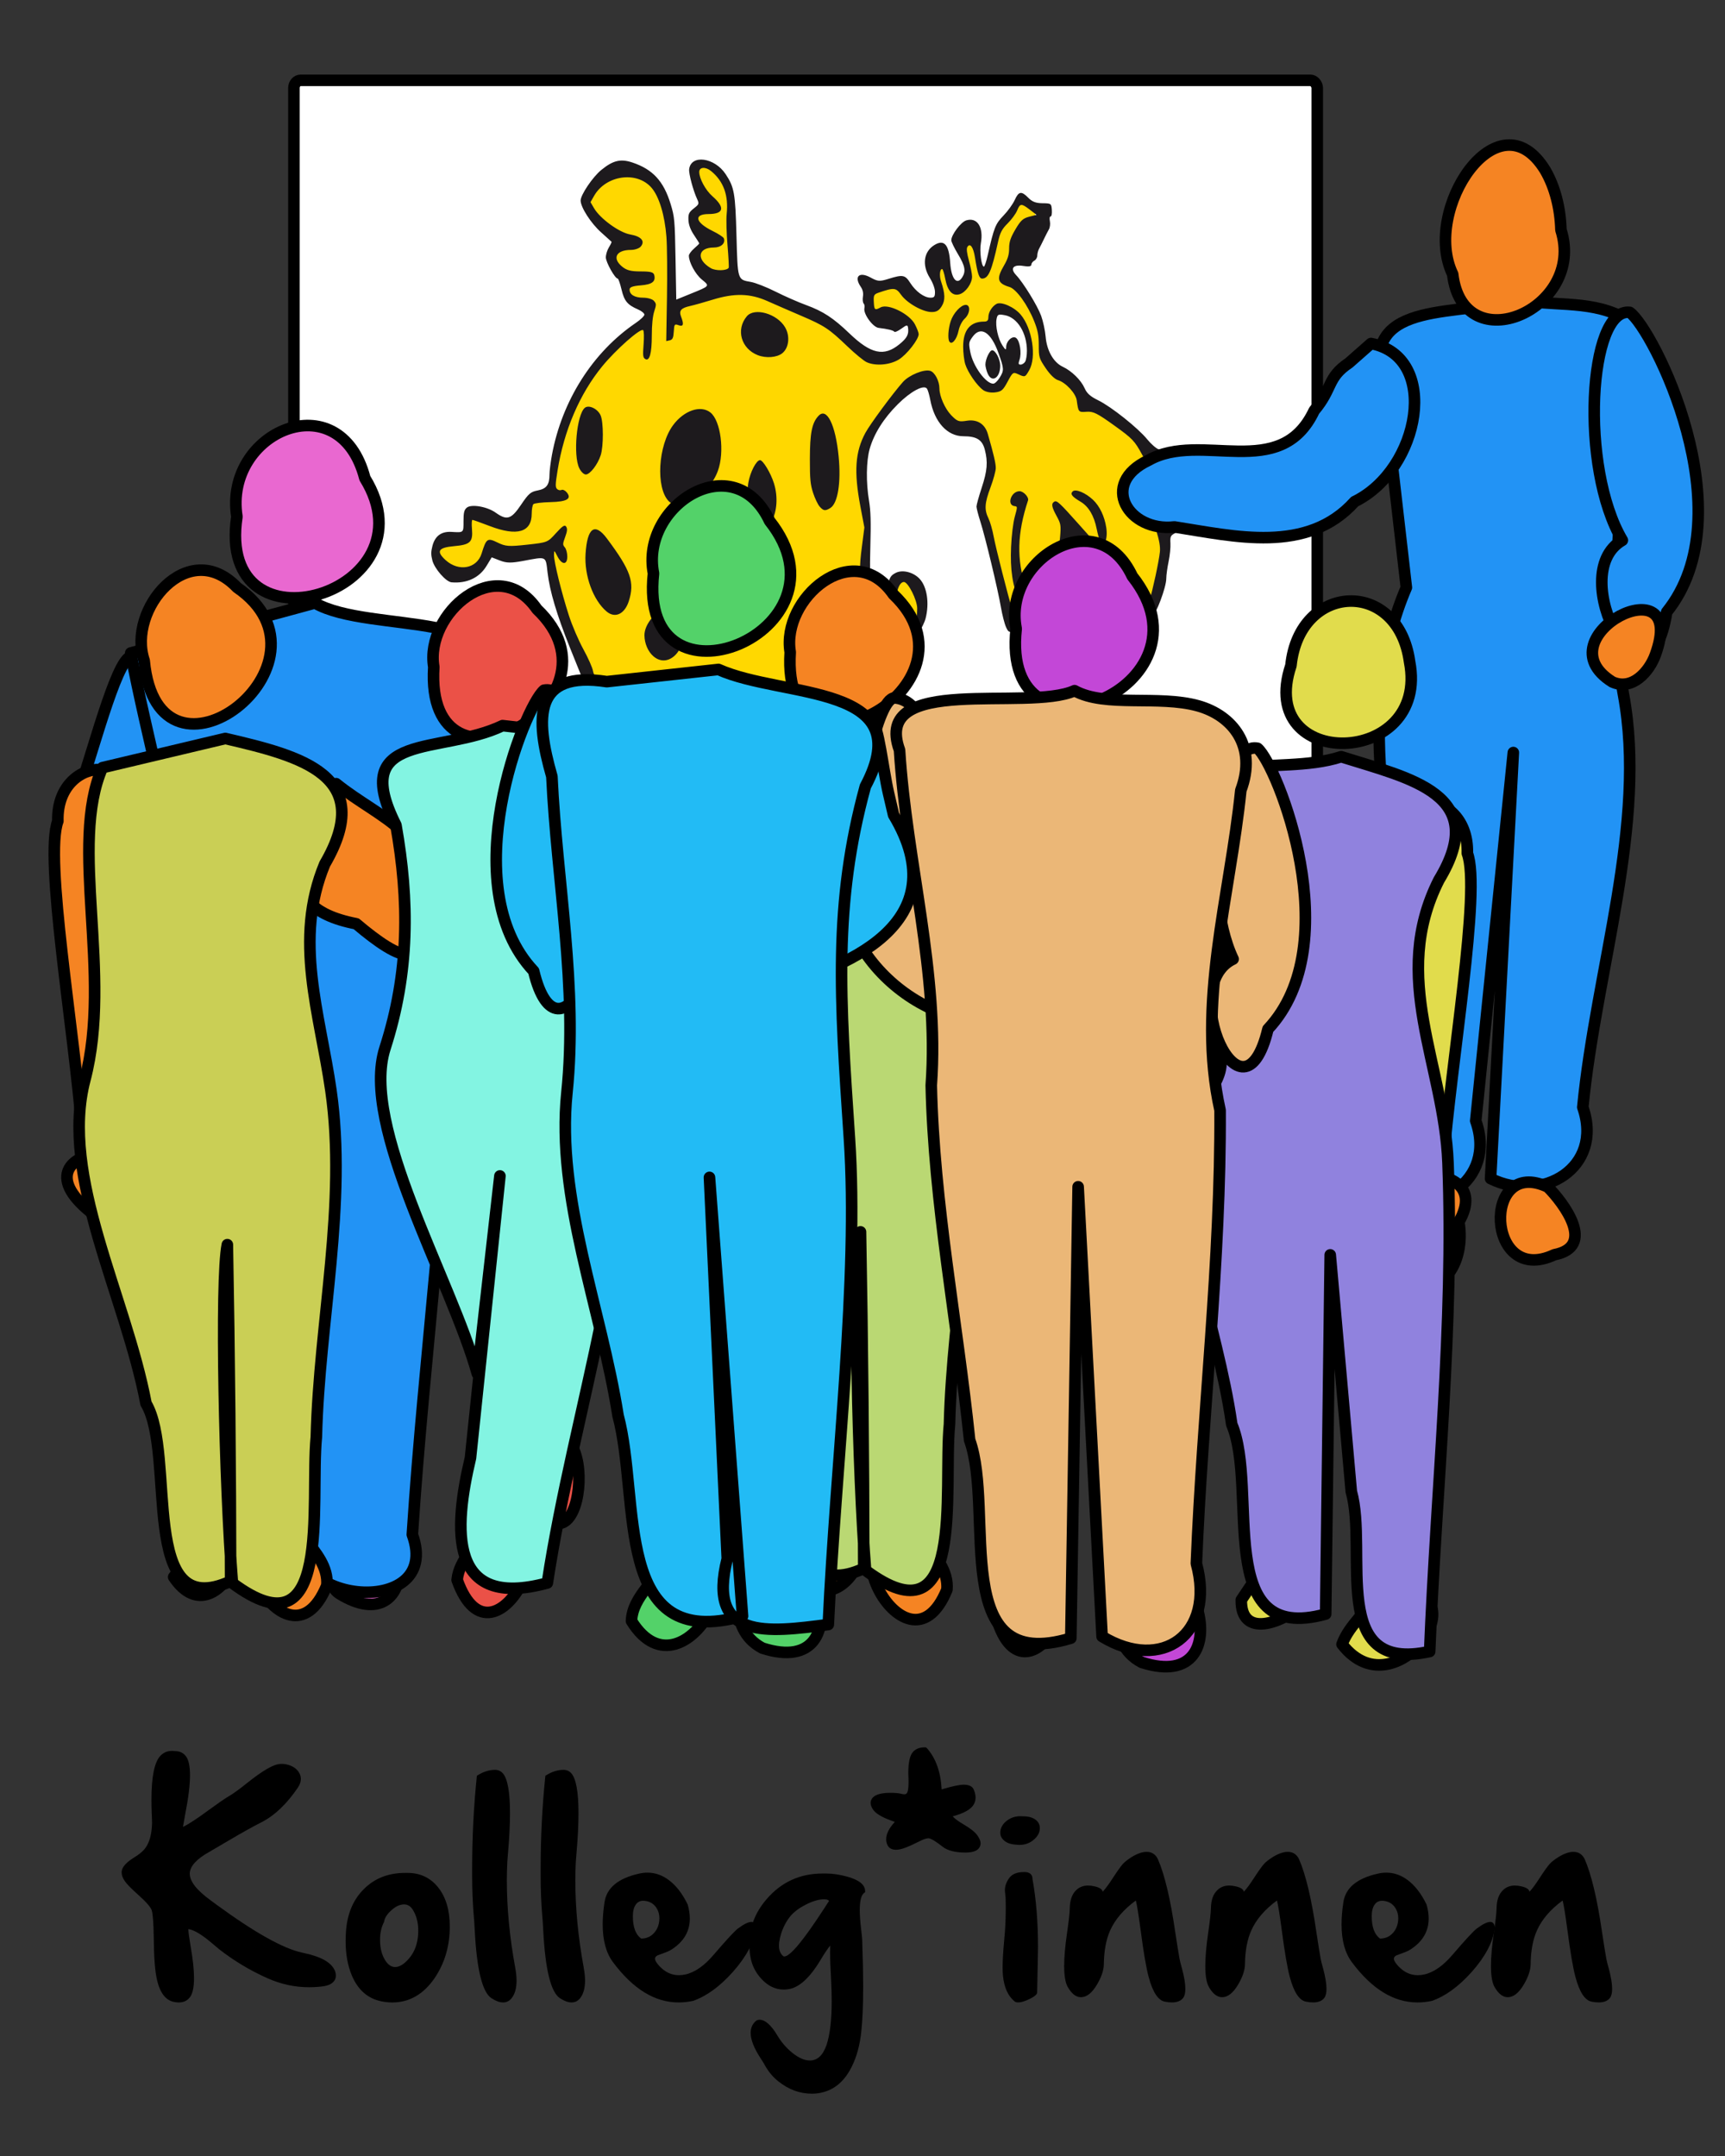
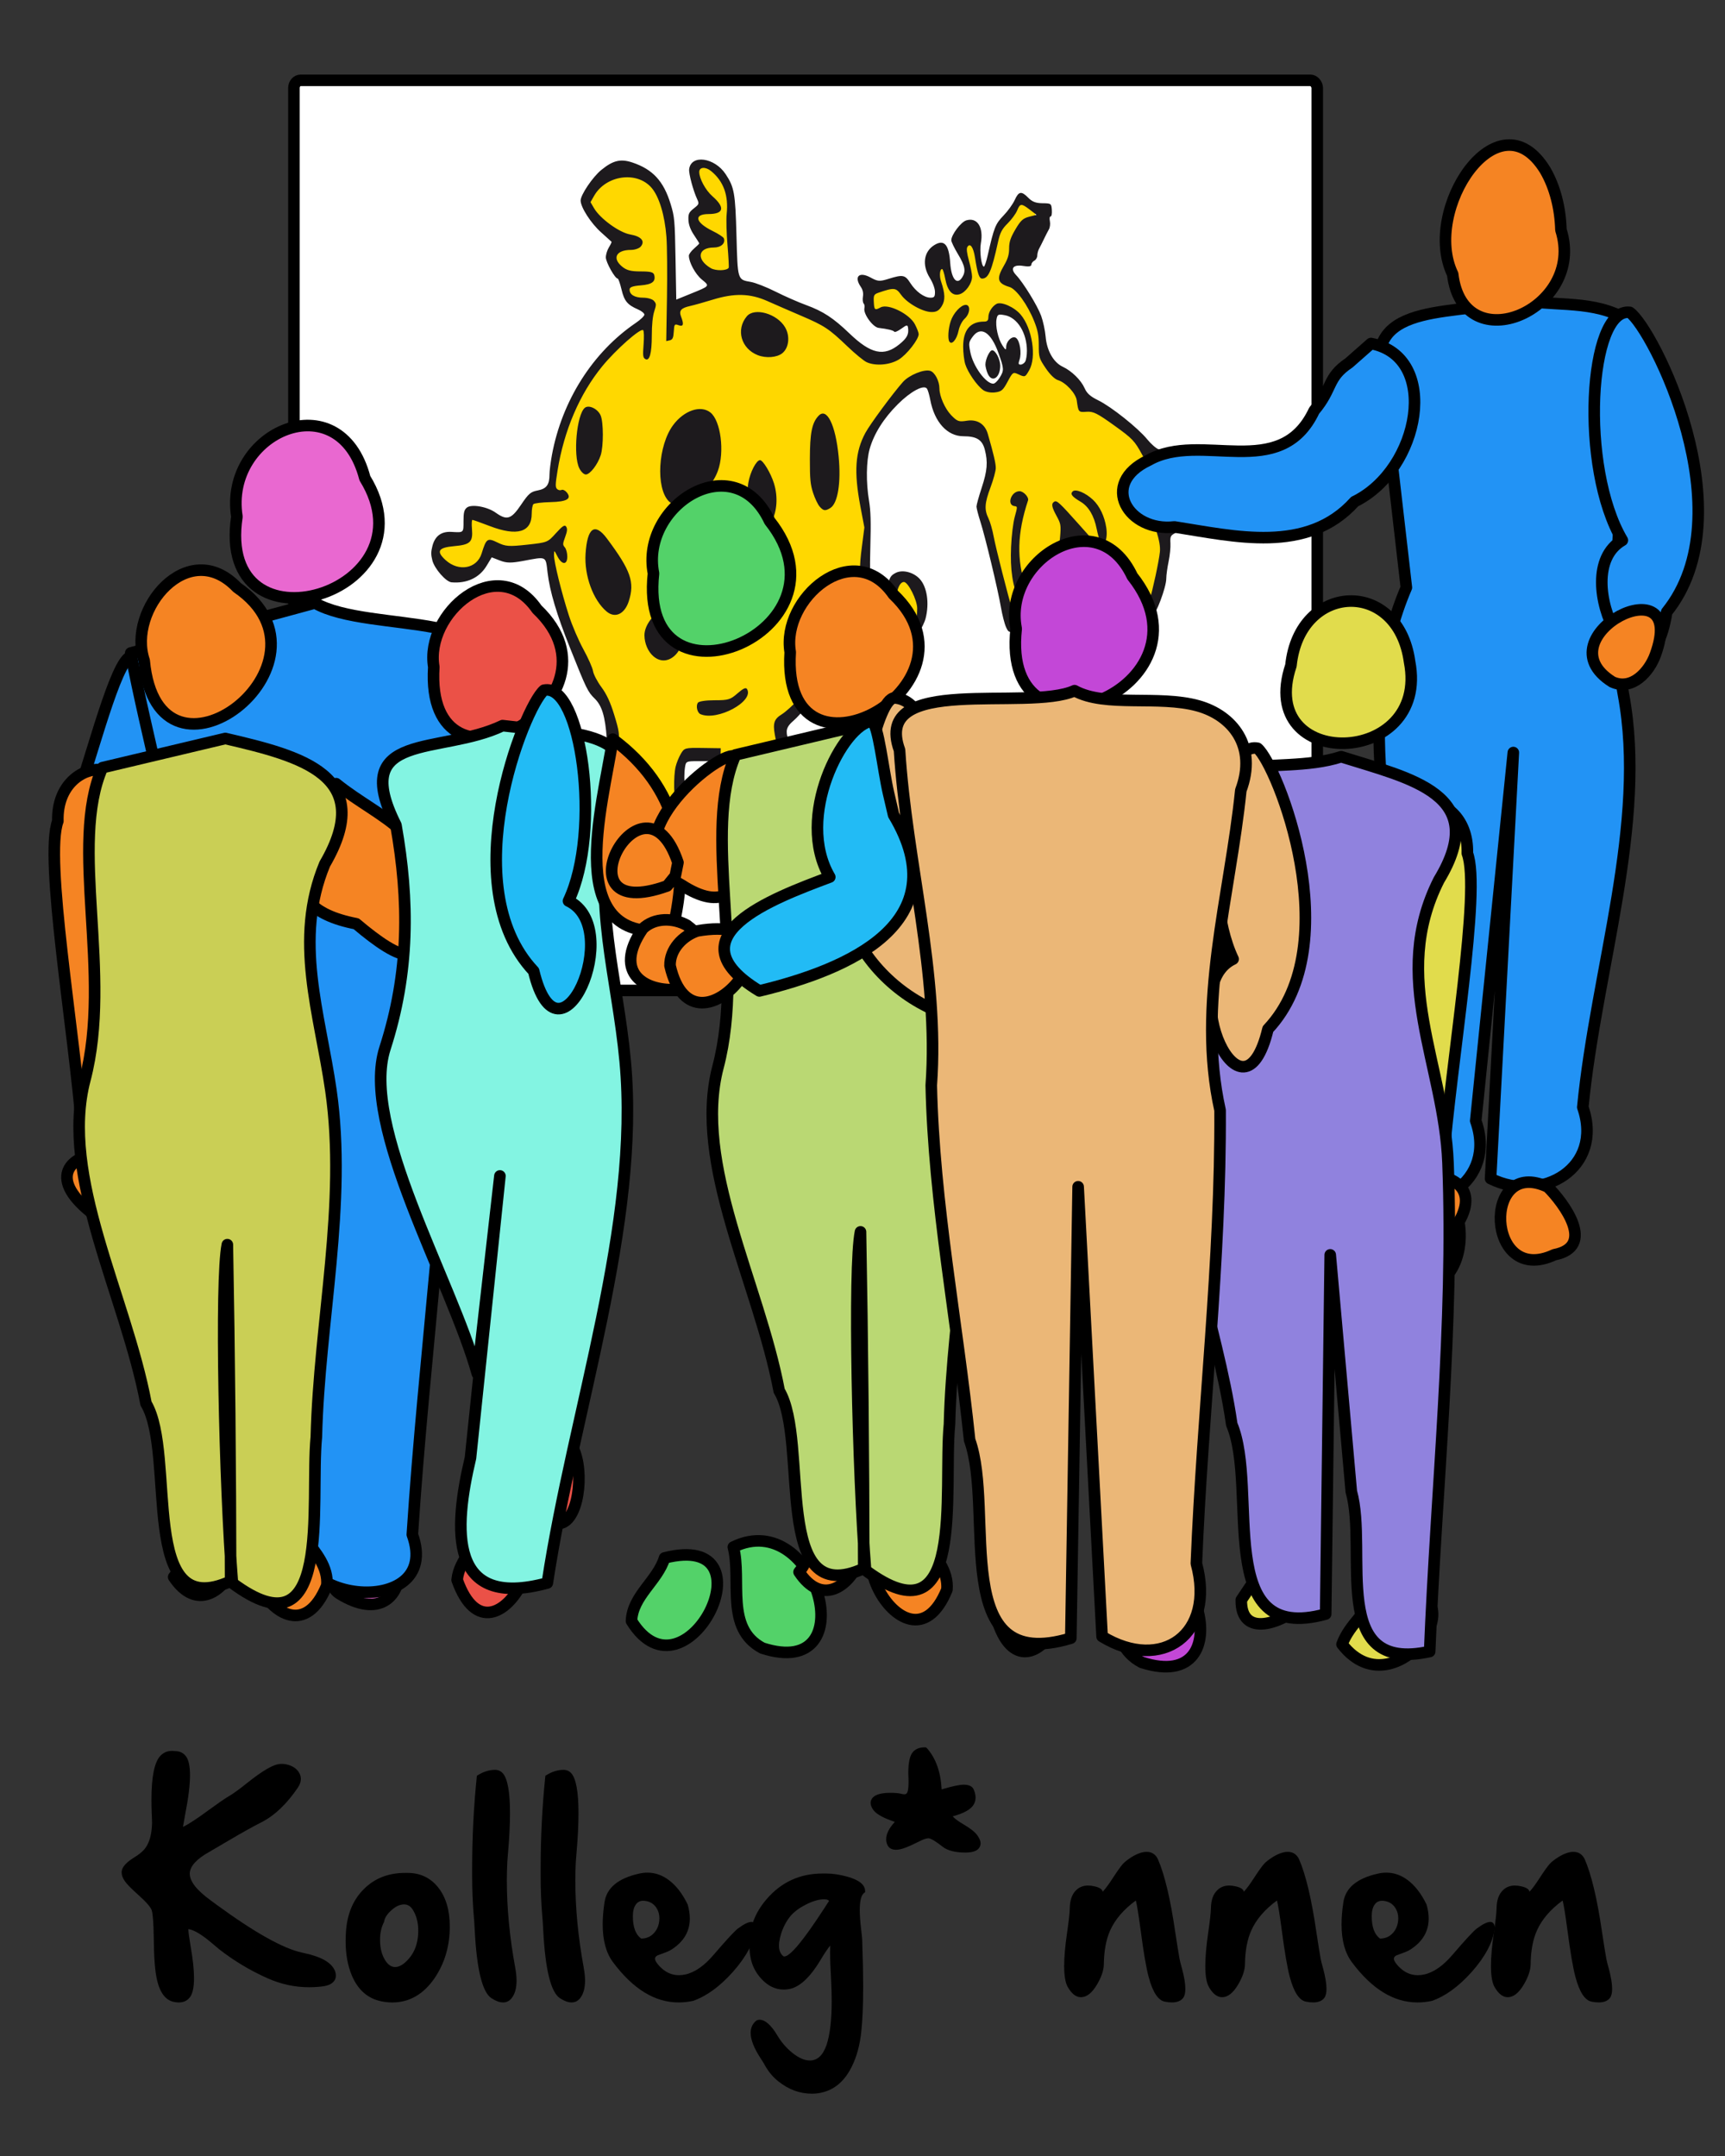
<svg xmlns="http://www.w3.org/2000/svg" xmlns:ns1="http://sodipodi.sourceforge.net/DTD/sodipodi-0.dtd" xmlns:ns2="http://www.inkscape.org/namespaces/inkscape" id="svg3556" ns1:docname="kollegen.svg" viewBox="0 0 120 150" version="1.1" ns2:version="1.0.2-2 (e86c870879, 2021-01-15)" width="120" height="150">
  <rect x="0" y="0" width="120" height="150" fill="#333333" stroke="none" />
  <defs id="defs6621" />
  <title id="title3044">Presentation</title>
  <g id="layer1" transform="translate(130.96,-48.601)">
    <rect id="rect3536" style="color:#000000;fill:#ffffff;stroke:#000000;stroke-width:0.803;stroke-linecap:round;stroke-linejoin:round;stroke-miterlimit:3.503;stroke-dasharray:none" transform="rotate(-2.4270706e-4)" rx="0.471" ry="0.532" height="63.323" width="71.187" y="54.189" x="-110.513" />
    <path id="rect2617" style="fill:#ffffff;stroke-width:0.803;stroke-linecap:round;stroke-linejoin:round;stroke-miterlimit:3.503;stroke-dasharray:none" d="m -109.3,54.874 c 5e-5,19.895 -1e-5,39.789 -5e-5,59.685 l 69.518,-1.1e-4 c -4.4e-5,-19.895 9e-6,-39.789 4.8e-5,-59.685 z m 0.686,0.686 c 22.715,2.4e-5 45.43,-1.34e-4 68.145,-1.11e-4 -2.2e-5,19.437 5.4e-5,38.874 -5.1e-5,58.312 -22.715,-3e-5 -45.43,1.3e-4 -68.145,1.1e-4 2e-5,-19.437 -6e-5,-38.874 5e-5,-58.312 z" />
    <path id="path2585" style="fill:#2293f5;stroke:#000000;stroke-width:0.803;stroke-linecap:round;stroke-linejoin:round;stroke-miterlimit:3.503;stroke-dasharray:none" d="m -25.734,69.381 c -3.215,1.356 -10.622,-0.13 -9.05,5.685 0.553,4.804 1.106,9.608 1.659,14.412 -1.778,4.136 -2.123,8.666 -1.771,13.106 0.054,9.679 0.107,19.357 0.161,29.035 3.578,1.859 7.926,-0.864 6.434,-5.039 0.872,-8.541 1.744,-17.082 2.616,-25.622 l -1.583,29.641 c 3.587,1.771 7.877,-0.745 6.415,-4.967 0.935,-9.571 4.498,-19.774 2.828,-28.718 -1.669,-8.944 1.215,-17.239 -0.162,-26.298 -2.351,-1.184 -5.059,-0.656 -7.547,-1.236 z" />
    <path id="path2595" style="fill:#f58423;stroke:#000000;stroke-width:0.803;stroke-linecap:round;stroke-linejoin:round;stroke-miterlimit:3.503;stroke-dasharray:none" d="m -23.285,131.188 c -4.601,-2.185 -4.325,6.962 0.452,4.71 2.934,-0.568 0.654,-3.601 -0.452,-4.71 z" />
    <path id="path2597" style="fill:#f58423;stroke:#000000;stroke-width:0.803;stroke-linecap:round;stroke-linejoin:round;stroke-miterlimit:3.503;stroke-dasharray:none" d="m -29.745,132.607 c -3.631,-2.435 -8.572,4.398 -3.424,5.642 3.355,0.564 4.406,-3.031 3.424,-5.642 z" />
    <path id="path2601" style="fill:#f58423;stroke:#000000;stroke-width:0.803;stroke-linecap:round;stroke-linejoin:round;stroke-miterlimit:3.503;stroke-dasharray:none" d="m -22.373,64.599 c 1.753,5.494 -6.799,9.232 -7.531,3.079 -2.16,-4.469 3.168,-12.546 6.43,-7.244 0.702,1.2 1.058,2.68 1.101,4.164 z" />
-     <path id="path2607" style="fill:#f58423;stroke:#000000;stroke-width:0.803;stroke-linecap:round;stroke-linejoin:round;stroke-miterlimit:3.503;stroke-dasharray:none" d="m -51.109,82.904 c -2.77,6.875 -11.923,-3.752 -3.102,-2.957 1.572,0.135 3.575,1.12 3.102,2.957 z" />
    <path id="path2615" style="fill:#2293f5;stroke:#000000;stroke-width:0.803;stroke-linecap:round;stroke-linejoin:round;stroke-miterlimit:3.503;stroke-dasharray:none" d="m -17.587,70.333 c -2.853,-0.362 -3.509,10.808 -0.513,15.858 -4.115,2.361 1.827,13.061 3.084,4.992 5.545,-6.885 -0.969,-19.741 -2.571,-20.851 z" />
    <g id="g18" transform="matrix(0.108,0,0,0.108,-105.757,55.142)">
      <g id="g4690" transform="matrix(0.955,0,0,1.539,9.386,34.202)">
        <path id="path50" style="fill:#ffffff;fill-opacity:1;stroke-width:0.509" d="m 407.33,75.543 c -3.281,0.086 -6.297,1.969 -8.354,4.438 -1.387,1.774 -1.18,4.235 -0.362,6.207 0.852,2.433 2.334,4.58 4.095,6.444 2.316,2.466 4.791,4.884 7.775,6.529 2.242,1.126 4.989,1.923 7.384,0.776 2.064,-1.022 3.845,-2.667 5.049,-4.63 1.284,-2.029 1.158,-4.933 -0.578,-6.661 -0.415,-0.415 -1.019,-0.634 -1.605,-0.566 0.759,-0.985 0.224,-2.315 -0.38,-3.248 -2.045,-3.063 -4.386,-6.122 -7.638,-7.978 -1.633,-0.918 -3.514,-1.376 -5.386,-1.312 z m 7.752,11.291 c 1.409,0.631 2.405,2.261 4.09,2.17 -0.797,1.227 -0.185,2.824 -0.867,4.114 -0.331,0.79 -0.812,1.772 -1.806,1.775 -1.077,0.322 -2.211,-0.112 -2.91,-0.967 -0.872,-0.953 -1.625,-2.283 -1.133,-3.602 0.436,-1.382 1.194,-2.869 2.559,-3.517 z" />
        <path id="path56" style="fill:#ffffff;fill-opacity:1;stroke-width:0.509" d="m 476.076,209.447 c -2.756,0.002 -5.459,2.619 -4.994,5.451 0.27,1.628 1.877,2.628 3.435,2.722 2.096,0.302 4.691,-0.242 5.742,-2.272 0.983,-2.024 -0.032,-4.761 -2.176,-5.543 -0.633,-0.26 -1.325,-0.367 -2.008,-0.357 z" />
        <path id="path30" style="fill:#ffd800;fill-opacity:1;stroke-width:0.719" d="m 167.828,11.203 c -5.55,0.18 -11.207,1.073 -16.215,3.578 -2.713,1.534 -5.162,3.55 -7.243,5.867 -0.918,0.973 -1.614,2.51 -0.767,3.745 1.217,1.819 3.039,3.125 4.728,4.478 6.54,5.059 14.591,7.652 22.604,9.259 1.565,0.322 3.121,0.69 4.662,1.116 0.432,0.133 1.224,0.345 1.772,0.568 0.09,0.208 -0.769,0.42 -1.064,0.563 -4.062,1.378 -8.472,0.805 -12.506,2.312 -1.672,0.558 -3.544,1.775 -3.575,3.735 0.008,1.82 1.598,3.074 2.941,4.053 3.422,2.25 7.627,2.704 11.611,3.05 3.464,0.304 6.991,0.132 10.4,0.891 0.71,0.029 0.473,0.611 -0.084,0.662 -3.46,1.036 -7.116,1.029 -10.665,1.583 -1.504,0.291 -3.163,0.284 -4.476,1.161 -1.048,0.998 -0.864,2.656 -0.043,3.734 1.209,1.895 3.602,2.296 5.644,2.663 3.483,0.62 7.135,0.465 10.486,1.715 0.608,0.177 -0.07,0.924 -0.08,1.343 -1.239,2.961 -1.578,6.188 -2,9.343 -0.434,3.302 -0.428,6.701 -1.436,9.9 -0.152,0.354 -0.304,0.938 -0.832,0.725 -0.387,-0.236 -0.277,-0.944 -0.357,-1.374 -0.178,-2.766 0.647,-5.531 0.214,-8.285 -0.257,-1.557 -1.822,-2.693 -3.383,-2.427 -2.292,0.361 -4.296,1.651 -6.361,2.635 -11.387,5.769 -22.004,13.155 -31.088,22.142 -4.179,4.181 -8.044,8.732 -10.971,13.89 -3.442,5.965 -6.463,12.204 -8.659,18.739 -0.797,2.568 -1.529,5.195 -1.727,7.886 -0.177,1.726 0.596,3.666 2.304,4.319 1.779,0.817 3.967,-0.032 5.609,1.162 -2.806,0.675 -5.723,0.672 -8.59,0.874 -4.3,0.257 -8.624,0.373 -12.886,1.033 -1.571,0.208 -2.253,1.852 -2.583,3.21 -0.624,2.038 -0.267,4.507 -1.886,6.134 -2.055,1.744 -4.917,1.843 -7.483,1.887 -3.974,0.026 -7.94,-0.386 -11.866,-0.973 -0.733,-0.125 -1.772,-0.281 -2.618,-0.448 -4.145,-0.7 -8.159,-2.052 -12.328,-2.611 -1.521,-0.223 -3.346,0.274 -3.98,1.813 -0.836,1.981 0.004,4.239 -0.734,6.238 -0.709,0.977 -2.077,1.061 -3.159,1.35 -4.977,0.94 -10.089,1 -15.029,2.159 -1.39,0.313 -2.981,1.24 -3.003,2.832 -0.072,1.749 1.571,2.842 2.858,3.713 3.243,2.122 7.017,3.296 10.786,4.075 4.302,0.805 9.057,0.33 12.736,-2.193 2.879,-1.936 4.866,-4.848 6.754,-7.692 0.541,-0.903 1.606,-1.258 2.612,-1.105 3.124,0.291 6.056,1.599 9.2,1.788 4.945,0.388 9.91,0.043 14.858,-0.114 4.243,-0.233 8.508,-0.387 12.708,-1.057 1.152,-0.274 2.227,-0.799 3.293,-1.303 0.638,3.108 1.067,6.262 1.861,9.335 1.639,5.568 4.089,10.857 6.626,16.064 2.7,5.361 5.533,10.697 9.111,15.533 2.66,3.392 5.309,6.913 7.721,10.559 2.834,4.062 6.165,7.74 9.469,11.418 3.603,4.304 6.766,9.042 8.934,14.236 0.658,1.572 1.141,3.25 0.975,4.971 -0.184,3.662 -0.699,7.338 -1.788,10.845 -0.382,1.488 -1.59,2.592 -3.005,3.102 -2.251,0.904 -4.583,2.087 -5.975,4.149 -0.877,1.184 -1.329,2.816 -0.604,4.186 1.227,2.458 3.325,4.805 6.191,5.174 3.264,0.42 6.382,-1.022 9.27,-2.353 1.745,-0.805 3.433,-1.81 5.318,-2.254 0.439,2.066 -0.008,4.241 0.688,6.271 0.705,2.278 1.986,4.715 4.324,5.633 1.648,0.618 3.256,-0.414 4.739,-1.023 2.702,-1.154 5.166,-2.992 8.119,-3.462 1.329,-0.245 2.377,0.767 3.098,1.746 1.902,2.09 4.48,4.044 7.454,3.859 1.855,-0.058 3.637,-1.391 3.943,-3.271 0.44,-2.554 -0.165,-5.137 -0.549,-7.661 -0.804,-3.828 -1.018,-7.862 0.09,-11.654 0.841,-2.874 2.45,-5.819 5.242,-7.174 1.677,-0.394 3.415,-0.409 5.127,-0.517 0.571,-0.021 1.48,-0.052 2.182,-0.072 4.928,-0.096 9.858,-0.046 14.787,-0.065 -0.194,5.141 -0.636,10.28 -0.533,15.428 0.079,1.74 0.303,3.898 2.041,4.789 1.68,0.789 3.413,-0.258 4.825,-1.124 2.054,-1.269 4.959,-1.705 6.951,-0.082 1.572,1.46 2.986,3.087 4.494,4.613 1.203,-2.042 2.222,-4.201 3.557,-6.16 0.339,-0.495 0.98,-1.068 1.575,-0.572 1.617,0.884 2.517,2.847 4.38,3.301 1.312,0.279 2.496,-0.787 2.796,-2.016 0.197,-0.681 0.434,-1.608 1.327,-1.567 1.455,-0.07 3.13,-0.037 4.195,-1.213 0.869,-0.784 0.938,-2.009 1.455,-2.984 0.748,-0.948 2.147,-0.566 3.139,-0.295 2.343,0.636 4.172,2.644 6.672,2.76 1.84,0.071 3.25,-1.457 3.822,-3.076 0.616,-1.725 1.158,-3.5 2.193,-5.036 1.034,-1.621 2.679,-2.926 3.067,-4.895 -0.082,-0.49 -0.629,-0.901 -0.887,-1.363 -1.583,-0.819 -3.429,-0.808 -5.159,-1.058 -2.485,-0.264 -4.996,-0.449 -7.421,-1.085 -1.454,-2.088 -2.292,-4.549 -2.949,-6.988 -0.308,-1.217 -0.647,-2.803 0.501,-3.704 1.745,-1.5 4.054,-2.042 6.006,-3.207 5.102,-2.657 9.674,-6.047 14.885,-8.501 1.971,-0.937 4.279,-1.543 6.404,-0.741 2.888,0.911 5.367,2.842 8.325,3.549 2.065,0.434 3.835,-0.937 5.692,-1.566 1.244,-0.394 2.688,-0.951 3.949,-0.36 -0.136,0.617 -0.647,1.307 -0.942,1.938 -0.687,1.356 -1.676,2.533 -2.373,3.877 -0.769,1.638 0.154,3.381 1.058,4.745 1.712,2.509 4.459,4.271 7.399,4.97 1.618,0.393 3.49,0.1 4.621,-1.213 1.846,-1.944 2.757,-4.515 3.844,-6.912 3.573,-0.324 7.33,-0.654 10.434,-2.634 3.019,-1.803 4.879,-5.109 5.376,-8.537 0.181,-1.665 1.847,-2.476 3.043,-3.376 2.469,-1.695 5.248,-3.243 6.865,-5.86 1.18,-1.857 0.86,-4.309 -0.384,-6.048 -1.242,-1.824 -2.635,-3.546 -3.852,-5.386 4.123,-1.762 8.809,-2.452 12.358,-5.374 2.108,-1.637 3.327,-4.385 2.868,-7.047 -0.532,-3.251 -2.419,-6.092 -4.441,-8.616 -1.624,-1.929 -3.905,-3.82 -6.586,-3.57 -2.522,0.21 -4.289,2.407 -5.224,4.582 -1.077,2.421 -1.521,5.052 -1.924,7.652 -0.145,0.77 -0.314,1.808 -0.527,2.668 -2.219,0.237 -4.392,-0.574 -6.454,-1.3 -3.727,-1.487 -7.396,-3.401 -10.262,-6.258 -1.82,-1.753 -2.064,-4.406 -2.367,-6.772 -0.568,-5.963 0.068,-11.989 1.43,-17.807 0.282,-1.503 0.702,-3.012 0.9,-4.512 -0.95,-3.136 -1.939,-6.216 -2.811,-9.295 -1.501,-5.513 -2.953,-11.21 -2.433,-16.97 0.368,-4.204 2.385,-8.086 5.084,-11.266 3.583,-4.207 7.827,-7.781 11.987,-11.396 4.287,-3.617 8.589,-7.242 13.221,-10.413 3.549,-2.136 7.598,-3.315 11.647,-4.072 2.141,-0.348 4.341,-0.553 6.502,-0.306 1.099,0.344 1.744,1.427 2.515,2.214 1.125,1.371 1.779,3.054 2.035,4.797 1.151,4.087 3.969,7.541 7.27,10.125 2.604,1.927 5.638,3.516 8.937,3.657 3.906,0.309 7.93,-0.355 11.742,0.77 2.685,0.804 4.191,3.387 5.352,5.748 1.364,2.934 2.664,5.91 3.684,8.983 0.591,1.648 0.377,3.454 -0.332,5.027 -1.695,3.93 -3.736,7.701 -5.595,11.555 -0.293,0.711 -0.822,1.421 -0.968,2.131 2.068,4.135 4.156,8.264 5.904,12.548 4.137,9.629 7.55,19.561 11.98,29.064 0.935,1.804 1.733,3.819 3.35,5.131 1.645,1.002 3.647,1.26 5.543,1.269 1.274,0.044 2.714,-0.745 2.794,-2.131 0.14,-0.874 -0.553,-1.648 -0.892,-2.42 -2.526,-4.736 -5.867,-9.232 -6.799,-14.635 -0.708,-4.303 -0.504,-8.691 -0.38,-13.031 0.167,-3.293 0.495,-6.617 1.605,-9.744 0.489,-1.856 1.295,-3.697 1.227,-5.647 -0.099,-1.434 -1.425,-2.461 -2.807,-2.527 -0.665,0.115 -0.614,-0.726 -0.362,-1.092 0.719,-1.09 2.221,-1.187 3.408,-1.293 1.574,-0.025 3.344,0.157 4.511,1.334 -1.629,4.413 -3.779,8.67 -4.783,13.291 -0.629,3.43 -0.428,6.939 -0.419,10.407 0.004,3.079 0.525,6.173 1.801,8.99 4.696,11.513 13.905,21.084 25.207,26.261 2.624,1.322 5.418,2.498 8.404,2.535 4.051,0.073 8.18,0.188 12.125,-0.897 5.649,-1.5 11.129,-3.558 16.661,-5.428 7.983,-2.771 15.963,-5.554 23.945,-8.329 1.664,-2.971 3.331,-5.953 4.515,-9.155 1.816,-4.746 3.462,-9.59 4.393,-14.595 0.642,-3.423 -0.526,-6.859 -1.84,-9.979 -1.253,-2.879 -2.731,-5.778 -3.011,-8.951 -0.022,-0.4 -0.025,-1.084 0.493,-1.132 1.564,0.873 2.348,2.607 3.414,3.973 1.121,1.455 1.965,3.161 3.368,4.373 1.136,1.032 3.088,0.868 3.941,-0.441 1.063,-1.844 0.696,-4.091 0.375,-6.09 -0.539,-2.913 -1.649,-5.717 -3.309,-8.174 -1.248,-2.137 -1.798,-4.585 -1.985,-7.031 -0.143,-1.208 -0.286,-2.415 -0.429,-3.623 -2.206,-0.051 -4.423,0.107 -6.621,-0.09 -1.514,-0.465 -2.53,-1.81 -3.665,-2.838 -3.754,-3.69 -7.208,-7.868 -11.934,-10.371 -4.321,-2.311 -8.808,-4.294 -13.277,-6.299 -5.291,-2.308 -10.791,-4.457 -16.614,-4.806 -1.207,-0.1 -2.414,-0.199 -3.621,-0.299 -0.682,-2.262 -1.532,-4.563 -3.246,-6.262 -3.283,-3.297 -7.791,-4.828 -11.936,-6.711 -3.615,-1.738 -7.247,-3.812 -9.781,-6.998 -1.278,-1.672 -1.434,-3.88 -1.595,-5.903 0.038,-4.819 -2.308,-9.275 -5.074,-13.079 -3.727,-4.981 -8.532,-9.279 -14.215,-11.889 -2.262,-1.102 -4.849,-1.375 -7.045,-2.617 -0.541,-0.268 0.109,-0.898 0.224,-1.275 1.686,-2.778 4.048,-5.131 5.345,-8.149 0.522,-1.012 0.609,-2.145 0.694,-3.256 0.674,-3.194 2.777,-5.899 5.13,-8.073 1.736,-1.594 3.843,-2.805 6.168,-3.275 1.412,-0.464 3.018,-0.624 4.201,-1.582 1.145,-0.906 0.902,-2.824 -0.319,-3.557 -2.155,-1.357 -4.54,-2.359 -6.986,-3.062 -1.675,-0.474 -3.373,0.358 -4.518,1.558 -2.213,2.249 -4.497,4.442 -7.052,6.307 -2.405,1.607 -4.732,3.553 -5.971,6.234 -1.645,3.678 -2.986,7.49 -4.723,11.126 -1.03,1.937 -2.156,4.05 -4.141,5.149 -0.937,0.458 -2.091,-0.033 -2.488,-0.981 -1.362,-2.56 -1.713,-5.497 -2.96,-8.111 -0.816,-1.829 -1.984,-3.923 -4.112,-4.359 -1.57,-0.352 -3.273,0.746 -3.506,2.36 -0.349,2.191 0.612,4.318 1.395,6.315 0.831,2.062 1.876,4.305 1.34,6.572 -0.566,1.594 -2.012,2.679 -3.366,3.593 -2.169,1.303 -4.9,1.553 -7.327,0.943 -1.849,-0.622 -2.622,-2.623 -3.372,-4.252 -0.783,-1.723 -1.442,-3.603 -2.787,-4.977 -1.222,-1.147 -3.386,-0.342 -3.788,1.228 -0.559,1.952 0.136,3.99 0.697,5.865 0.514,1.787 1.575,3.421 1.765,5.29 -0.24,1.991 -1.958,3.487 -3.848,3.92 -3.94,1.006 -8.034,0.027 -11.842,-1.08 -4.153,-1.26 -8.162,-3.051 -11.727,-5.542 -2.051,-1.397 -4.483,-2.37 -7.002,-2.182 -3.422,0.208 -6.755,1.107 -10.087,1.855 -1.635,0.368 -2.718,1.966 -2.738,3.599 -0.065,1.561 -0.11,3.238 0.561,4.682 0.609,1.281 2.255,1.295 3.475,1.097 1.814,-0.276 3.595,-0.865 5.455,-0.717 4.93,0.217 9.742,1.776 14.097,4.05 2.186,1.242 4.496,2.634 5.774,4.877 0.352,0.578 0.543,1.347 -0.018,1.873 -1.649,1.92 -3.762,3.377 -5.803,4.849 -4.523,3.152 -9.965,4.792 -15.438,5.137 -3.567,0.268 -7.227,0.255 -10.675,-0.812 -0.305,-0.097 -0.989,-0.306 -1.434,-0.477 -5.546,-2.083 -10.483,-5.427 -15.707,-8.165 -5.632,-3.109 -11.54,-5.721 -17.68,-7.653 -8.341,-2.656 -16.817,-4.864 -25.268,-7.14 -9.088,-2.366 -18.338,-4.776 -27.806,-4.537 -8.395,0.205 -16.664,1.83 -24.923,3.204 -4.081,0.761 -8.224,1.365 -12.164,2.716 -1.521,0.533 -3.243,1.597 -3.279,3.398 -0.125,1.154 0.776,1.977 1.211,2.94 -0.069,0.336 -1.005,0.167 -1.377,0.327 -1.589,0.153 -3.266,0.94 -3.84,2.532 -0.543,1.135 -0.376,2.584 -1.256,3.549 -0.616,0.452 -1.001,0.169 -0.793,-0.562 0.023,-11.818 0.209,-23.636 0.053,-35.453 -0.086,-4.266 -0.252,-8.609 -1.663,-12.679 -1.818,-5.839 -4.989,-11.544 -10.135,-15.062 -5.047,-3.493 -11.457,-4.195 -17.437,-4.113 z m 252.93,55.9 c 4.115,0.224 8.101,1.715 11.6,3.848 3.238,1.967 5.543,5.172 7.067,8.585 1.552,3.562 2.015,7.873 0.1,11.395 -0.673,1.315 -1.538,3.003 -3.228,3.061 -2.263,0.037 -4.424,-0.788 -6.625,-1.208 -0.61,-0.226 -1.183,-0.318 -1.544,0.337 -2.523,2.49 -5.041,4.981 -7.562,7.473 -2.896,0.067 -5.699,0.331 -8.586,0.198 -2.214,-0.144 -4.087,-1.507 -5.867,-2.703 -2.757,-2.083 -5.458,-4.392 -7.326,-7.334 -1.153,-2.103 -1.502,-4.549 -1.683,-6.91 -0.169,-2.433 0.491,-5.154 2.591,-6.624 2.836,-2.038 6.44,-2.176 9.772,-2.653 1.671,-0.226 3.648,-0.798 4.286,-2.55 0.226,-1.002 0.618,-1.98 1.404,-2.682 1.459,-1.502 3.486,-2.399 5.6,-2.232 z m -23.467,0.531 c 0.698,0.354 0.169,1.084 -0.169,1.491 -1.122,1.332 -2.692,2.199 -3.757,3.593 -1.445,1.612 -2.5,3.506 -3.54,5.389 -0.554,0.786 -1.026,1.873 -2.118,1.943 -0.677,0.275 -0.447,-0.682 -0.476,-1.08 0.219,-2.878 1.182,-5.803 3.279,-7.868 1.801,-1.855 4.228,-3.09 6.782,-3.468 z m -140.244,3.156 c 4.384,0.132 8.808,0.972 12.798,2.835 2.549,1.279 5.091,3.33 5.692,6.261 0.416,1.95 -0.867,3.835 -2.569,4.685 -2.419,1.277 -5.235,1.374 -7.908,1.548 -2.283,0.097 -4.841,-0.027 -6.919,-0.487 -3.575,-0.787 -7.26,-2.216 -9.666,-5.098 -1.231,-1.43 -1.707,-3.591 -0.713,-5.28 1.535,-2.867 4.837,-4.432 8.013,-4.439 0.424,-0.028 0.848,-0.02 1.272,-0.025 z m -114.029,39.803 c 2.321,0.057 4.789,0.796 6.363,2.58 1.066,1.635 0.902,3.704 0.977,5.572 -0.097,3.215 -0.004,6.514 -0.963,9.619 -0.883,2.577 -3.209,4.252 -5.345,5.757 -1.249,0.837 -2.997,1.634 -4.391,0.646 -1.686,-1.023 -2.787,-2.812 -3.107,-4.742 -0.777,-3.55 -0.426,-7.244 0.253,-10.781 0.098,-0.501 0.292,-1.324 0.458,-1.946 0.639,-2.17 1.319,-4.467 2.889,-6.162 0.795,-0.576 1.925,-0.517 2.865,-0.544 z m 76.75,0.918 c 2.34,0.015 4.58,1.089 6.332,2.59 3.179,2.928 4.332,7.421 4.372,11.613 0.094,4.007 -0.977,8.148 -3.601,11.252 -3.411,4.095 -8.263,6.612 -13.039,8.772 -2.601,1.225 -5.476,1.669 -8.329,1.746 -1.791,0.07 -3.807,0.216 -5.7,-0.002 -2.733,-0.413 -4.676,-2.814 -5.668,-5.244 -1.906,-4.79 -1.535,-10.254 0.17,-15.045 2.4,-6.818 8.312,-12.06 15.113,-14.285 3.323,-1.144 6.855,-1.451 10.35,-1.397 z m 81.52,2.068 c 1.348,-0.017 2.469,0.835 3.248,1.865 2.916,3.614 4.214,8.234 4.947,12.744 0.466,3.043 0.608,6.131 0.484,9.205 -0.037,0.582 -0.069,1.503 -0.131,2.214 -0.255,2.626 -0.428,5.451 -1.936,7.709 -1.283,1.789 -3.513,2.448 -5.492,3.151 -1.798,-0.299 -3.178,-1.715 -4.353,-3.021 -1.755,-2.164 -3.191,-4.689 -3.727,-7.446 -0.477,-3.57 -0.306,-7.187 -0.335,-10.78 0.101,-3.522 1.6e-4,-7.15 1.138,-10.529 0.726,-1.885 2.029,-3.561 3.625,-4.788 0.761,-0.427 1.693,-0.33 2.531,-0.324 z m -42.545,19.434 c 2.17,1.13 3.802,3.052 5.322,4.925 2.01,2.486 3.418,5.522 3.569,8.747 0.181,3.18 -0.524,6.694 -2.918,8.961 -1.685,1.486 -4.275,2.4 -6.37,1.208 -3.704,-1.924 -5.739,-6.031 -6.33,-10.023 -0.554,-3.634 0.201,-7.501 2.384,-10.497 1.024,-1.431 2.243,-3.149 4.139,-3.34 0.067,0.009 0.14,-0.028 0.203,0.018 z m 213.852,12.627 c 3.171,0.608 6.351,1.473 9.195,3.034 3.836,2.312 6.88,5.996 8.326,10.244 0.489,1.624 0.861,3.542 -0.028,5.094 -0.4,0.444 -0.909,0.019 -1.029,-0.431 -2.271,-4.016 -3.46,-8.761 -6.861,-12.053 -2.847,-2.764 -6.7,-4.019 -10.079,-5.961 0.159,0.024 0.318,0.048 0.477,0.072 z m -14.434,4.727 c 2.016,0.544 3.735,1.822 5.511,2.877 5.711,3.688 11.288,7.578 16.93,11.369 0.002,1.557 -0.015,3.345 -0.146,4.756 -0.34,3.448 -0.773,6.931 -1.876,10.229 -0.156,0.456 -0.479,1.127 -0.866,0.427 -1.325,-1.377 -2.642,-2.874 -3.982,-4.328 -1.563,1.142 -2.967,2.526 -4.658,3.477 -0.343,-0.165 -0.442,-0.844 -0.71,-1.193 -0.672,-1.407 -2.342,-2.134 -3.838,-1.724 -0.37,-0.049 -1.467,0.625 -1.091,-0.031 0.681,-1.493 1.736,-3.191 1.021,-4.859 -0.654,-1.417 -2.386,-1.709 -3.788,-1.526 -0.498,-0.025 0.268,-1.013 0.316,-1.422 1.147,-2.911 1.708,-6.09 1.495,-9.218 -0.231,-3.003 -2.484,-5.199 -4.066,-7.572 -0.119,-0.354 -0.952,-1.138 -0.481,-1.266 0.077,-0.012 0.154,-0.004 0.23,0.004 z m -331.865,10.305 c -0.532,1.939 -2.252,3.611 -1.904,5.74 0.26,1.702 2.141,2.65 2.15,4.438 0.025,0.47 0.044,1.504 -0.711,1.303 -1.874,-0.391 -3.042,-2.087 -4.436,-3.251 -1.273,-1.213 -2.661,-2.443 -3.862,-3.645 3.004,-1.439 5.721,-3.421 8.795,-4.719 l -0.023,0.097 z m 21.508,1.068 c 2.647,0.482 4.822,2.234 6.915,3.815 3.712,3.012 7.187,6.316 10.463,9.795 2.15,2.405 4.474,5.114 4.636,8.494 0.107,2.448 -1.048,4.766 -2.371,6.756 -0.785,1.206 -1.906,2.167 -3.269,2.653 -3.336,1.532 -7.272,0.577 -10.224,-1.368 -4.486,-2.938 -7.925,-7.353 -10.042,-12.251 -1.284,-2.955 -1.889,-6.229 -1.437,-9.439 0.343,-2.472 0.828,-5.049 2.248,-7.15 0.754,-0.892 1.886,-1.507 3.081,-1.303 z m 102.971,22.416 c 1.663,0.565 3.192,1.567 4.482,2.757 1.686,1.513 2.485,3.9 1.987,6.118 -0.761,4.701 -4.038,8.622 -7.975,11.116 -2.656,1.752 -5.668,2.95 -8.821,3.409 -3.352,0.51 -6.854,0.716 -10.161,-0.173 -3.361,-1.037 -6.401,-3.639 -7.222,-7.159 -0.398,-1.802 -0.509,-3.776 0.168,-5.523 0.921,-1.766 2.988,-2.401 4.714,-3.095 4.689,-1.546 9.448,-2.88 14.124,-4.467 2.809,-0.901 5.573,-1.936 8.341,-2.949 0.118,-0.028 0.242,-0.05 0.363,-0.033 z m 54.652,0.623 c 1.339,0.072 2.829,-0.111 4.016,0.623 0.927,1.098 0.879,2.662 1.08,4.016 0.09,1.1 0.16,2.24 0.192,3.231 0.046,2.799 0.08,5.648 -0.553,8.389 -0.233,1.018 -0.678,2.096 -1.725,2.506 -2.655,1.385 -5.91,2.259 -8.814,1.142 -2.536,-1.2 -3.907,-4.041 -4.151,-6.736 -0.418,-4.302 1.575,-8.597 4.766,-11.432 0.836,-0.849 1.818,-1.745 3.096,-1.689 0.696,-0.055 1.396,-0.037 2.093,-0.049 z m -105.693,8.707 c 1.108,0.156 1.764,1.227 2.53,1.935 2.055,2.14 2.942,5.178 2.716,8.102 -0.025,2.575 -1.228,5.105 -3.307,6.649 -3.057,2.428 -7.194,3.575 -11.03,2.637 -3.369,-0.775 -6.689,-2.946 -7.931,-6.289 -0.916,-2.359 0.116,-5.035 1.941,-6.65 2.914,-2.491 6.421,-4.213 10.007,-5.51 1.631,-0.567 3.34,-0.942 5.075,-0.874 z m 48.826,34.635 c 0.173,0.402 -0.486,0.813 -0.732,1.126 -2.649,2.271 -5.989,3.526 -9.256,4.623 -4.809,1.558 -9.875,2.266 -14.922,2.295 -1.83,-0.072 -3.784,-0.032 -5.445,-0.901 -0.476,-0.25 -0.466,-1.02 -0.236,-1.365 3.675,-0.724 7.445,-0.709 11.176,-0.844 3.638,-0.045 7.399,0.017 10.82,-1.414 2.89,-1.086 5.599,-2.639 8.553,-3.55 l 0.012,-0.003 z" />
        <path id="path32" style="fill:#ffd800;fill-opacity:1;stroke-width:0.719" d="m 220.057,7.416 c -1.496,-0.021 -3.337,0.405 -3.896,1.979 -0.61,1.767 0.506,3.5 1.307,5.012 2.194,3.496 5.681,5.887 9.038,8.161 1.289,0.923 2.799,1.67 3.737,2.982 -0.87,0.237 -1.935,0.35 -2.677,0.439 -3.431,0.447 -6.974,0.374 -10.289,1.463 -1.404,0.389 -2.187,2.085 -1.507,3.388 0.959,1.76 2.858,2.711 4.559,3.625 3.287,1.633 6.926,2.369 10.275,3.858 0.582,0.257 1.209,0.522 1.71,0.884 -1.634,0.877 -3.558,0.938 -5.363,1.195 -2.73,0.336 -5.592,0.511 -8.085,1.776 -1.366,0.806 -2.584,2.466 -1.949,4.104 0.877,1.86 2.566,3.217 4.3,4.253 3.205,2.023 7.093,2.369 10.788,2.526 1.85,-0.024 3.88,0.118 5.524,-0.87 1.523,-1.087 1.392,-3.182 1.272,-4.838 -0.318,-3.055 -0.712,-6.104 -0.843,-9.176 -0.168,-2.902 -0.28,-5.768 -0.321,-8.622 -0.114,-3.15 0.074,-6.349 -0.588,-9.45 -0.62,-2.298 -2.129,-4.239 -3.697,-5.979 -2.854,-2.922 -6.402,-5.27 -10.354,-6.386 -0.961,-0.244 -1.948,-0.367 -2.939,-0.32 z" />
        <path id="path52" style="fill:#ffffff;fill-opacity:1;stroke-width:0.509" d="m 420.783,68.602 c -1.675,-0.03 -3.581,0.651 -4.227,2.33 -0.69,1.869 -0.318,3.933 0.056,5.833 0.842,3.56 3.061,6.723 5.925,8.956 1.137,0.787 2.863,0.287 3.339,-1.029 0.208,-0.775 0.466,-1.575 1.153,-2.07 0.832,-0.742 1.907,-1.175 3,-1.341 1.969,1.033 2.372,3.51 2.149,5.523 -0.041,1.351 -0.707,2.601 -0.729,3.943 0.025,1.401 1.488,2.378 2.813,2.075 2.095,-0.258 4.234,-1.386 5.044,-3.434 1,-2.544 0.791,-5.416 0.127,-8.019 -1.687,-6.043 -7.01,-10.643 -13.012,-12.137 -1.839,-0.468 -3.743,-0.653 -5.639,-0.631 z" />
        <path id="path58" style="fill:#ffffff;fill-opacity:1;stroke-width:0.509" d="m 512.07,199.807 c -1.752,0.177 -3.703,0.186 -5.161,1.301 -1.183,0.922 -1.208,2.73 -0.305,3.856 1.405,2.031 4.101,3.497 6.557,2.572 1.951,-0.676 2.901,-2.976 2.366,-4.9 -0.195,-1.338 -1.141,-2.653 -2.567,-2.791 -0.293,-0.049 -0.594,-0.048 -0.891,-0.039 z" />
        <path style="fill:#1d1a1d" d="m 557.944,4.536 c -371.003,0 -185.502,0 0,0 z M 168.939,287.618 c -1.65,-0.736 -4.322,-2.744 -5.937,-4.461 -1.957,-2.08 -3.889,-3.122 -5.79,-3.122 -5.712,0 -14.475,-6.337 -16.594,-12 -0.701,-1.874 -0.464,-3.431 0.946,-6.217 2.079,-4.108 4.466,-5.783 8.238,-5.783 4.296,0 5.953,-2.657 5.271,-8.454 -1.097,-9.335 -3.252,-13.763 -8.143,-16.737 -4.677,-2.844 -5.508,-3.903 -16.709,-21.308 -8.893,-13.819 -13.604,-23.631 -15.084,-31.421 -1.343,-7.066 -0.345,-6.767 -16.391,-4.911 -8.222,0.951 -11.267,0.922 -15.745,-0.153 l -5.552,-1.332 -3.461,3.563 c -4.84,4.983 -13.305,7.453 -23.628,6.893 -3.745,-0.203 -11.493,-5.692 -12.929,-9.159 -0.984,-2.375 -0.978,-3.6 0.028,-6.028 1.743,-4.207 5.997,-6.168 12.846,-5.919 8.374,0.304 8.135,0.437 8.135,-4.499 0,-3.561 0.44,-4.7 2.174,-5.628 3.009,-1.611 13.751,-0.476 19.479,2.058 7.634,3.377 10.505,2.824 17.171,-3.304 5.105,-4.693 6.465,-5.417 11.241,-5.982 5.93,-0.702 7.934,-2.391 7.934,-6.688 0,-1.445 0.725,-5.072 1.612,-8.059 6.771,-22.821 27.509,-43.103 56.638,-55.395 3.163,-1.334 5.75,-2.884 5.75,-3.443 0,-0.559 -1.913,-1.531 -4.25,-2.16 -7.21,-1.94 -9.321,-3.523 -11.176,-8.378 -0.957,-2.506 -2.121,-4.556 -2.586,-4.556 -1.816,0 -7.988,-6.853 -7.988,-8.868 0,-1.173 0.938,-3.069 2.083,-4.215 1.146,-1.146 1.933,-2.195 1.75,-2.331 -0.183,-0.136 -3.305,-1.884 -6.938,-3.884 -6.913,-3.807 -13.896,-10.528 -13.896,-13.376 0,-2.385 8.132,-9.852 13.925,-12.788 7.948,-4.027 13.045,-4.779 21.066,-3.107 13.693,2.855 21.012,7.803 25.719,17.387 2.641,5.377 2.817,6.6 3.29,22.833 l 0.5,17.151 9.5,-2.397 c 13.423,-3.387 13.201,-3.214 7.712,-6.027 -4.352,-2.231 -8.699,-7.208 -8.708,-9.97 -0.002,-0.601 1.571,-1.941 3.496,-2.977 1.925,-1.037 3.5,-2.001 3.5,-2.144 0,-0.143 -1.592,-1.728 -3.538,-3.523 -2.337,-2.156 -3.61,-4.282 -3.75,-6.263 -0.181,-2.568 0.335,-3.267 3.589,-4.857 3.647,-1.782 3.737,-1.943 2.217,-4 -2.646,-3.58 -5.668,-10.624 -5.324,-12.41 1.214,-6.302 17.129,-4.969 24.619,2.062 5.819,5.463 6.524,7.937 7.291,25.583 0.821,18.899 0.641,18.536 9.687,19.528 3.14,0.344 10.66,2.175 16.71,4.068 6.05,1.893 15.275,4.41 20.5,5.593 11.495,2.602 18.423,5.414 29.274,11.88 14.515,8.649 23.311,9.83 33.766,4.532 5.112,-2.59 6.401,-4.122 5.794,-6.882 -0.29,-1.319 -0.885,-1.272 -4.503,0.356 -2.293,1.032 -4.421,1.623 -4.729,1.315 -0.583,-0.583 -4.585,-1.196 -10.602,-1.624 -3.911,-0.278 -10.489,-5.929 -9.6,-8.246 0.282,-0.734 0.045,-1.624 -0.525,-1.976 -0.571,-0.353 -0.783,-1.654 -0.472,-2.892 0.378,-1.504 -0.093,-2.846 -1.419,-4.046 -4.816,-4.358 -1.142,-6.544 6.585,-3.917 4.869,1.655 6.097,1.709 12.173,0.535 9.595,-1.854 11.069,-1.678 14.607,1.747 3.713,3.593 9.375,6.15 13.618,6.15 2.534,0 3.032,-0.394 3.032,-2.4 0,-1.41 -1.444,-3.844 -3.5,-5.9 -5.383,-5.383 -4.115,-10.995 3.105,-13.74 6.587,-2.504 9.847,-0.218 10.666,7.479 0.717,6.739 4.575,9.571 8.157,5.989 2.528,-2.528 1.859,-4.735 -2.929,-9.662 -2.475,-2.546 -4.5,-5.156 -4.5,-5.798 0,-2.3 6.511,-7.66 10.127,-8.335 7.393,-1.381 11.744,2.843 9.824,9.538 -0.976,3.402 0.361,9.829 2.044,9.829 0.462,0 1.619,-2.138 2.572,-4.75 4.255,-11.668 5.177,-13.11 10.613,-16.603 2.926,-1.88 6.347,-4.82 7.601,-6.533 2.701,-3.69 4.518,-3.866 9.22,-0.895 2.582,1.631 5.074,2.221 9.5,2.246 5.792,0.034 6.011,0.13 6.316,2.785 0.181,1.569 -0.17,2.75 -0.817,2.75 -0.679,0 -0.879,0.803 -0.498,2.003 0.357,1.124 0.057,2.625 -0.683,3.42 -0.725,0.779 -2.218,2.589 -3.318,4.022 -1.1,1.433 -2.562,3.237 -3.25,4.009 -0.688,0.772 -1.25,2.08 -1.25,2.908 0,0.827 -0.9,1.79 -2,2.139 -1.1,0.349 -2,1.117 -2,1.707 0,0.701 -1.886,0.878 -5.442,0.511 -6.853,-0.707 -9.077,1.06 -4.825,3.834 4.832,3.152 14.387,12.798 16.867,17.029 1.316,2.245 2.679,6.175 3.03,8.734 0.802,5.849 5.277,10.753 11.471,12.568 6.151,1.803 12.397,5.602 14.832,9.022 1.544,2.168 3.875,3.448 9.253,5.082 8.756,2.66 26.77,11.569 32.988,16.316 2.507,1.913 5.962,3.787 7.679,4.164 3.773,0.829 6.863,4.504 7.746,9.213 0.81,4.318 1.992,4.805 6.79,2.8 2.961,-1.237 4.097,-1.322 5.222,-0.388 1.245,1.033 1.223,1.431 -0.16,2.959 -0.879,0.971 -2.915,2.311 -4.525,2.978 -4.444,1.841 -3.567,3.188 1.572,2.418 3.797,-0.569 4.5,-0.416 4.5,0.985 0,0.913 -1.379,2.427 -3.066,3.364 -2.65,1.473 -2.999,2.136 -2.573,4.892 0.541,3.501 -0.287,4.527 -4.862,6.027 -2.588,0.848 -2.958,1.409 -2.693,4.083 0.169,1.705 -0.394,5.163 -1.25,7.686 -0.856,2.522 -1.557,5.712 -1.557,7.088 0,3.655 -7.052,15.289 -9.709,16.018 -3.603,0.988 -4.436,2.696 -3.135,6.427 1.034,2.966 0.925,3.499 -1.044,5.093 -3.43,2.777 -10.747,3.531 -13.152,1.354 -1.078,-0.976 -1.961,-2.605 -1.961,-3.619 0,-2.299 -0.17,-2.294 -4.739,0.155 -2.052,1.1 -4.292,2 -4.976,2 -0.685,0 -3.054,0.724 -5.265,1.609 -3.579,1.432 -4.02,1.978 -4.02,4.974 0,3.752 -2.557,5.681 -9.179,6.923 -5.165,0.969 -7.821,-0.731 -7.821,-5.006 0,-3.859 -2.022,-5.5 -6.777,-5.5 -1.882,0 -5.469,-1.798 -10.157,-5.09 l -7.248,-5.09 -8.521,1.268 c -8.511,1.266 -8.523,1.265 -10.345,-1.15 -1.003,-1.33 -2.575,-5.122 -3.492,-8.428 -2.108,-7.595 -10.575,-29.448 -13.921,-35.929 -1.397,-2.706 -2.54,-5.481 -2.54,-6.167 0,-0.686 1.575,-4.216 3.5,-7.845 3.79,-7.144 4.271,-10.788 2.108,-15.965 -1.728,-4.135 -5.513,-5.603 -14.441,-5.603 -10.86,0 -19.544,-5.928 -22.357,-15.262 -0.623,-2.069 -1.631,-4.174 -2.238,-4.679 -2.134,-1.771 -10.949,1.161 -19.621,6.525 -9.56,5.914 -16.124,12.381 -19.004,18.725 -2.326,5.123 -2.505,14.037 -0.435,21.69 1.147,4.24 1.348,8.707 0.881,19.5 -0.389,8.984 -0.225,14.968 0.458,16.702 1.059,2.689 6.348,6.232 8.322,5.574 0.57,-0.19 1.777,-2.58 2.682,-5.311 1.452,-4.378 2.114,-5.118 5.597,-6.255 4.52,-1.476 11.85,-0.37 16.129,2.434 5.074,3.325 6.758,10.218 4.069,16.654 -1.338,3.203 -7.825,9.702 -9.684,9.702 -1.275,0 -1.246,3.708 0.035,4.5 0.55,0.34 1,2.357 1,4.482 0,5.071 -3.812,9.774 -8.274,10.207 -2.389,0.232 -3.222,0.817 -3.291,2.311 -0.25,5.411 -0.622,6.569 -3.023,9.423 -2.245,2.668 -3.242,3.077 -7.51,3.077 -3.849,0 -5.3,0.473 -6.661,2.171 -3.98,4.964 -6.708,6.791 -11.871,7.946 -4.849,1.085 -5.97,1.005 -10.16,-0.728 -3.778,-1.563 -4.933,-2.634 -5.84,-5.417 -0.744,-2.283 -0.81,-4.313 -0.191,-5.94 1.102,-2.898 -0.102,-4.073 -6.795,-6.629 l -4.29,-1.638 -4.093,3.504 c -2.251,1.927 -6.097,4.567 -8.547,5.866 -3.137,1.664 -4.454,2.992 -4.454,4.492 0,2.898 1.657,4 7.222,4.805 8.075,1.168 11.43,9.026 6.831,16.002 -2.663,4.04 -5.69,5.49 -11.554,5.535 -4.46,0.034 -5.216,0.37 -7,3.106 -3.035,4.655 -6.68,6.173 -12.946,5.39 -4.179,-0.522 -6.599,-0.19 -11.42,1.568 -8.586,3.131 -14.152,2.417 -19.008,-2.438 -3.554,-3.553 -3.632,-3.803 -3.975,-12.609 l -0.349,-8.984 h -7.881 c -7.611,0 -7.903,0.087 -8.521,2.546 -1.196,4.765 0.103,12.862 2.607,16.248 3.288,4.447 2.026,7.932 -3.969,10.955 -6.119,3.086 -13.01,3.038 -16.678,-0.117 l -2.752,-2.367 -4.452,2.367 c -4.98,2.648 -9.194,2.941 -13.655,0.95 z m 33.375,-7.349 c 0.643,-1.202 0.506,-2.561 -0.429,-4.25 -1.646,-2.973 -1.869,-12.732 -0.382,-16.668 0.585,-1.548 2.166,-3.971 3.512,-5.383 2.382,-2.497 2.784,-2.565 14.686,-2.459 l 12.238,0.109 -0.154,3.459 c -0.085,1.902 -0.295,6.264 -0.467,9.692 -0.378,7.52 0.742,9.139 4.357,6.296 3.516,-2.766 7.18,-2.586 9.585,0.471 2.495,3.172 2.76,3.139 4.029,-0.5 1.305,-3.743 4.253,-3.955 6.969,-0.502 l 1.965,2.498 0.627,-2.498 c 0.489,-1.948 1.267,-2.498 3.538,-2.498 2.258,0 2.983,-0.505 3.231,-2.25 0.439,-3.088 4.014,-3.411 8.317,-0.751 4.037,2.495 5.021,2.158 5.854,-2.008 0.336,-1.678 1.736,-4.095 3.113,-5.37 1.376,-1.276 2.21,-2.612 1.852,-2.97 -0.358,-0.358 -3.265,-0.65 -6.461,-0.65 -6.405,0 -7.918,-1.24 -9.886,-8.104 -1.39,-4.848 -0.449,-6.547 4.719,-8.521 2.527,-0.965 7.788,-3.919 11.691,-6.565 8.25,-5.593 11.018,-5.939 17.43,-2.181 4.287,2.512 4.607,2.556 7.242,1 3.837,-2.266 7.948,-2.154 7.948,0.216 0,1.015 -0.9,2.659 -2,3.655 -1.1,0.995 -2,2.662 -2,3.703 0,2.751 4.814,6.797 8.087,6.797 3.014,0 3.859,-0.858 5.424,-5.5 0.898,-2.663 1.46,-3 5,-3 5.711,0 11.489,-4.518 11.489,-8.984 0,-2.863 0.561,-3.535 4.746,-5.689 6.677,-3.436 7.611,-6.518 3.421,-11.29 -1.742,-1.984 -3.167,-4.025 -3.167,-4.534 0,-0.51 1.913,-1.415 4.25,-2.012 9.828,-2.51 11.75,-4.133 11.75,-9.923 0,-3.518 -6.113,-11.069 -8.961,-11.069 -3.035,0 -5.267,3.667 -5.918,9.721 -0.542,5.041 -0.913,5.82 -2.912,6.104 -2.708,0.384 -13.748,-4.65 -16.947,-7.727 -1.231,-1.184 -2.442,-3.153 -2.692,-4.375 -1.529,-7.476 -1.518,-10.562 0.063,-18.171 l 1.739,-8.367 -2.699,-8.842 c -4.449,-14.577 -3.519,-22.885 3.452,-30.84 3.187,-3.637 18.36,-16.394 25.228,-21.209 4.143,-2.905 14.214,-5.465 18.406,-4.679 3.15,0.591 6.241,4.273 6.241,7.435 0,3.181 3.784,8.493 7.928,11.131 4.149,2.641 5.128,2.855 10.572,2.317 6.967,-0.689 12.191,1.347 14.12,5.503 3.933,8.472 5.38,12.313 5.377,14.277 -10e-4,1.223 -1.576,4.833 -3.5,8.023 -4.018,6.664 -4.322,9.382 -1.455,13.027 1.123,1.428 2.721,4.881 3.55,7.674 1.387,4.671 9.787,25.145 12.718,30.999 0.875,1.747 2.221,2.594 4.47,2.813 1.77,0.172 3.219,-0.013 3.219,-0.412 0,-0.399 -1.298,-2.79 -2.884,-5.313 -4.889,-7.777 -6.472,-14.258 -5.802,-23.752 0.339,-4.8 1.394,-10.148 2.491,-12.629 1.891,-4.275 1.89,-4.304 -0.111,-4.455 -5.526,-0.416 -2.404,-6.252 3.345,-6.252 2.689,0 6.425,2.529 5.712,3.866 -7.356,13.796 -7.788,24.642 -1.457,36.549 6.499,12.223 20.051,22.111 31.789,23.196 4.647,0.429 7.266,-0.159 18.417,-4.135 7.15,-2.549 16.375,-5.686 20.5,-6.97 10.753,-3.347 10.911,-3.433 12.685,-6.862 2.156,-4.169 6.381,-16.385 7.001,-20.24 0.354,-2.205 -0.41,-4.895 -2.652,-9.337 -3.547,-7.026 -3.756,-11.566 -0.533,-11.566 1.371,0 2.787,1.5 4.5,4.768 3.131,5.97 5.668,6.072 5.147,0.207 -0.378,-4.253 -1.681,-7.36 -3.763,-8.975 -0.709,-0.55 -1.423,-3.025 -1.587,-5.5 l -0.297,-4.5 -3.577,0.308 c -3.286,0.283 -4.03,-0.208 -9.157,-6.048 -5.191,-5.913 -6.512,-6.771 -18.923,-12.301 -11.517,-5.131 -14.066,-5.913 -18.628,-5.713 -5.461,0.239 -5.506,0.207 -6.599,-4.747 -0.654,-2.963 -7.47,-7.534 -12.662,-8.492 -2.174,-0.401 -5.367,-2.325 -8.25,-4.973 -4.463,-4.098 -4.703,-4.587 -4.703,-9.589 0,-4.191 -0.636,-6.263 -3.106,-10.111 -4.408,-6.869 -12.05,-13.454 -16.606,-14.309 -8.231,-1.544 -9.02,-3.41 -3.788,-8.958 2.621,-2.779 3.5,-4.586 3.5,-7.198 0,-2.731 0.921,-4.461 4.25,-7.979 3.51,-3.709 5.121,-4.63 9.25,-5.284 l 5,-0.792 -4.5,-2.135 c -5.761,-2.734 -6.61,-2.704 -8.575,0.295 -0.892,1.361 -3.777,3.801 -6.41,5.421 -3.864,2.377 -5.119,3.879 -6.501,7.775 -4.355,12.283 -6.493,15.329 -10.757,15.329 -1.945,0 -3.079,-2.09 -4.774,-8.801 -1.109,-4.389 -3.3,-6.28 -5.143,-4.438 -0.702,0.702 -0.365,2.523 1.067,5.76 1.152,2.603 2.094,5.597 2.094,6.652 0,2.845 -4.275,6.601 -8.393,7.373 -4.813,0.903 -8.17,-1.355 -9.724,-6.542 -0.66,-2.202 -1.593,-4.004 -2.073,-4.004 -1.563,0 -1.992,2.791 -0.778,5.061 2.884,5.388 3,7.997 0.469,10.528 -1.809,1.809 -3.497,2.41 -6.762,2.41 -5.967,0 -16.541,-3.7 -20.579,-7.201 -3.512,-3.045 -4.727,-3.117 -15.177,-0.905 -3.049,0.645 -3.458,1.088 -3.279,3.543 0.275,3.764 0.601,3.947 4.657,2.608 5.077,-1.676 19.423,2.721 23.087,7.076 1.403,1.667 2.551,3.517 2.551,4.11 0,2.244 -8.111,8.666 -13.482,10.676 -6.073,2.272 -15.581,2.758 -21.544,1.102 -1.94,-0.539 -7.79,-3.513 -13,-6.609 -12.497,-7.426 -15.507,-8.664 -31.194,-12.829 -7.304,-1.939 -17.554,-4.706 -22.779,-6.15 -11.738,-3.242 -22.176,-3.407 -37,-0.585 -5.775,1.1 -12.525,2.274 -15,2.611 -6.336,0.861 -7.839,1.945 -6.25,4.509 2.024,3.265 1.549,4.269 -1.682,3.559 -2.743,-0.602 -2.952,-0.43 -3.25,2.671 -0.251,2.619 -0.819,3.385 -2.705,3.652 l -2.387,0.338 0.496,-18.337 c 0.273,-10.086 0.108,-21.486 -0.367,-25.335 -1.113,-9.025 -4.909,-16.804 -9.998,-20.491 -9.871,-7.151 -30.785,-5.343 -38.782,3.352 l -2.424,2.636 2.393,2.547 c 4.095,4.359 17.052,10.197 24.372,10.98 7.457,0.799 10.239,2.788 7.104,5.08 -1.047,0.765 -4.038,1.392 -6.647,1.392 -9.881,0 -12.813,3.46 -5.914,6.98 3.062,1.562 5.905,2.02 12.531,2.02 6.86,0 8.691,0.313 9.173,1.567 1.04,2.711 -1.486,3.885 -9.196,4.274 -5.432,0.274 -7.468,0.747 -7.468,1.733 0,2.153 3.434,3.426 9.243,3.426 2.956,0 6.188,0.595 7.183,1.322 1.694,1.238 1.706,1.521 0.191,4.45 -1.029,1.989 -1.617,5.624 -1.617,9.986 0,7.583 -1.549,11.012 -4.469,9.891 -1.501,-0.576 -1.66,-1.465 -1.085,-6.066 0.394,-3.151 0.274,-5.639 -0.288,-5.986 -1.674,-1.035 -18.31,8.077 -27.577,15.104 -15.242,11.559 -25.776,26.804 -30.148,43.633 -1.521,5.854 -1.572,6.963 -0.355,7.727 0.782,0.491 2.12,0.675 2.974,0.41 0.854,-0.265 2.429,0.165 3.5,0.956 3.675,2.712 0.345,3.973 -10.926,4.137 -5.698,0.083 -10.87,0.467 -11.493,0.852 -0.623,0.385 -1.134,2.179 -1.134,3.987 0,7.786 -9.833,9.582 -28.339,5.176 -5.961,-1.419 -11.206,-2.58 -11.655,-2.58 -0.449,0 -0.587,1.706 -0.308,3.791 0.738,5.499 -1.117,6.605 -12.087,7.209 -10.71,0.589 -12.221,2.165 -5.628,5.871 8.802,4.947 21.067,3.532 24.225,-2.794 3.17,-6.352 3.902,-6.663 10.772,-4.583 5.387,1.631 7.615,1.731 19.898,0.893 13.825,-0.943 13.833,-0.945 19.496,-4.845 4.379,-3.016 5.935,-3.632 6.855,-2.712 0.92,0.92 0.768,1.904 -0.668,4.335 -1.716,2.906 -1.732,3.237 -0.21,4.35 0.906,0.663 1.648,2.393 1.648,3.845 0,3.618 -3.673,3.558 -6.676,-0.11 -2.175,-2.657 -2.253,-2.674 -2.288,-0.526 -0.046,2.864 5.036,15.666 10.052,25.319 2.156,4.148 6.557,10.514 9.781,14.146 3.224,3.632 6.145,7.731 6.491,9.11 0.346,1.378 2.875,4.386 5.62,6.684 3.547,2.969 6.05,6.321 8.65,11.582 3.391,6.861 3.612,7.851 3.019,13.524 -0.767,7.335 -2.471,11.253 -5.114,11.763 -5.643,1.087 -8.14,5.4 -4.964,8.576 3.124,3.124 6.401,3.051 12.46,-0.281 4.98,-2.738 5.885,-2.954 6.959,-1.66 0.709,0.854 0.965,2.559 0.603,4.005 -0.402,1.602 -0.016,3.457 1.062,5.103 1.381,2.108 2.231,2.478 4.601,2.004 1.599,-0.32 4.056,-1.485 5.461,-2.59 3.663,-2.881 6.762,-2.55 9.284,0.991 2.488,3.494 7.307,4.164 8.875,1.234 z m 15.96,-42.906 c -2.147,-0.569 -3.212,-3.35 -1.817,-4.744 0.636,-0.635 5.297,-1.083 11.283,-1.083 9.351,0 10.641,-0.24 15.512,-2.887 3.774,-2.051 5.622,-2.578 6.383,-1.817 5.112,5.112 -19.992,13.543 -31.36,10.532 z m -31.716,-24.212 c -3.672,-1.957 -6.028,-5.359 -6.084,-8.788 -0.076,-4.694 7.789,-10.499 17.239,-12.724 3.426,-0.806 7.154,2.757 8.867,8.475 3.029,10.109 -9.818,18.474 -20.023,13.036 z m 41.305,-5.01 c -7.361,-3.343 -9.555,-13.007 -3.808,-16.773 1.343,-0.88 6.046,-2.439 10.451,-3.465 4.405,-1.026 9.821,-2.789 12.036,-3.92 3.95,-2.015 4.09,-2.019 7.202,-0.201 5.008,2.925 6.349,6.123 4.777,11.391 -1.713,5.74 -7.303,10.984 -14.019,13.153 -6.773,2.187 -11.531,2.134 -16.639,-0.186 z m 69.875,-2.608 c -5.159,-3.614 -5.191,-13.273 -0.062,-19.114 2.61,-2.973 3.56,-3.383 7.832,-3.383 6.09,0 6.932,1.336 6.932,11 0,8.404 -0.864,10.408 -5.128,11.895 -4.307,1.502 -7.022,1.389 -9.573,-0.398 z M 154.939,194.381 c -9.112,-4.783 -15.124,-15.012 -14.182,-24.133 1.129,-10.939 6.212,-13.226 14.361,-6.462 16.16,13.411 18.923,18.317 14.804,26.283 -2.812,5.437 -9.289,7.301 -14.983,4.312 z m 320.361,-14.632 c -1.568,-2.118 -1.722,-2.138 -3.579,-0.463 -2.54,2.291 -3.928,2.212 -4.575,-0.26 -0.447,-1.711 -0.911,-1.863 -3.117,-1.025 -2.229,0.848 -2.591,0.718 -2.591,-0.931 0,-1.054 0.45,-2.194 1,-2.534 0.55,-0.34 1,-1.315 1,-2.167 0,-1.153 -0.639,-1.389 -2.5,-0.922 -1.812,0.455 -2.5,0.225 -2.5,-0.833 0,-0.803 0.391,-1.701 0.868,-1.997 0.478,-0.295 1.172,-2.827 1.544,-5.627 0.625,-4.709 0.447,-5.351 -2.368,-8.557 -3.399,-3.871 -3.74,-5.192 -1.559,-6.029 1.669,-0.641 3.587,0.459 16.504,9.461 l 9.081,6.329 -0.667,7.671 c -0.887,10.203 -2.967,12.71 -6.541,7.884 z m 12.392,-14.963 c -0.546,-0.688 -1.539,-2.949 -2.208,-5.025 -1.769,-5.492 -5.451,-9.341 -10.823,-11.318 -5.838,-2.148 -7.157,-3.21 -5.363,-4.319 1.912,-1.182 8.664,0.549 13.736,3.521 4.462,2.615 7.746,6.876 8.918,11.569 1.272,5.096 -1.628,8.888 -4.26,5.572 z m -233.225,-8.721 c -3.683,-3.942 -5.303,-10.419 -3.903,-15.599 1.186,-4.388 5.392,-9.43 7.867,-9.43 1.999,0 7.233,5.403 9.397,9.7 5.971,11.854 -4.927,24.357 -13.361,15.329 z m 44.182,-5.595 c -1.23,-0.861 -3.224,-3.449 -4.431,-5.75 -1.842,-3.511 -2.191,-5.792 -2.168,-14.184 0.029,-10.922 1.4,-15.15 5.857,-18.071 5.572,-3.651 11.465,3.757 13.546,17.03 1.716,10.941 -0.556,19.656 -5.627,21.584 -3.44,1.308 -4.579,1.211 -7.178,-0.609 z m -101.789,-2.254 c -8.846,-5.583 -7.223,-23.278 2.917,-31.811 7.322,-6.161 18.582,-8.548 25.163,-5.335 7.01,3.423 9.719,16.504 5.063,24.447 -5.896,10.061 -25.45,17.553 -33.143,12.698 z m -60.348,-13.815 c -4.227,-5.374 -1.742,-22.331 3.7,-25.243 2.673,-1.43 8.746,0.352 10.698,3.139 1.977,2.822 2.016,12.897 0.065,16.669 -2.016,3.898 -7.206,8.069 -10.04,8.069 -1.348,0 -3.234,-1.123 -4.423,-2.635 z m 272.35,-32.728 c -4.153,-1.883 -10.199,-7.304 -11.973,-10.736 -0.797,-1.541 -1.449,-4.871 -1.449,-7.399 0,-6.98 4.737,-10.502 14.125,-10.502 2.128,0 2.875,-0.479 2.875,-1.845 0,-2.012 2.393,-4.455 5.423,-5.538 3.185,-1.138 12.032,1.272 16.363,4.457 7.842,5.767 10.824,17.817 5.761,23.28 -2.779,2.999 -2.808,3.005 -7.531,1.651 -3.311,-0.95 -3.633,-0.806 -7.019,3.125 -3.118,3.62 -4.153,4.168 -8.523,4.511 -2.945,0.231 -6.23,-0.178 -8.052,-1.005 z m 11.123,-5.091 c 3.13,-3.13 3.093,-3.686 -0.671,-10.265 -5.089,-8.895 -12.028,-11.633 -17.516,-6.912 -2.606,2.241 -2.691,2.578 -1.582,6.278 1.766,5.893 10.413,13.329 15.519,13.347 0.988,0.003 2.9,-1.098 4.25,-2.448 z m -7.989,-1.768 c -0.856,-1.222 -1.557,-2.922 -1.557,-3.777 0,-2.234 2.86,-6 4.557,-6 2.265,0 5.443,3.753 5.443,6.429 0,5.144 -5.624,7.374 -8.443,3.349 z m 25.243,-4.977 c 0.66,-0.66 1.2,-2.707 1.2,-4.55 0,-7.469 -6.392,-13.917 -14.781,-14.911 -4.502,-0.533 -5.072,-0.378 -5.683,1.55 -0.93,2.93 1.007,8.332 3.994,11.138 2.026,1.904 2.471,2.024 2.471,0.67 0,-2.61 4.449,-5.063 6.852,-3.777 2.459,1.316 3.655,6.264 2.18,9.021 -0.926,1.731 -0.809,2.059 0.733,2.059 1.009,0 2.375,-0.54 3.035,-1.2 z m -180.3,-2.735 c -11.285,-2.747 -14.92,-10.699 -7.437,-16.269 5.164,-3.844 20.469,-1.117 25.844,4.604 3.461,3.684 2.598,8.597 -1.907,10.848 -3.599,1.798 -10.97,2.163 -16.5,0.816 z m 129.167,-5.732 c -1.159,-1.159 -0.724,-5.322 0.882,-8.427 1.774,-3.431 6.897,-6.897 10.201,-6.902 3.407,-0.006 2.928,3.704 -0.747,5.793 -1.715,0.975 -3.46,3.097 -4.08,4.961 -1.251,3.764 -4.611,6.221 -6.256,4.576 z m 92.778,133.757 c 0.309,-0.5 0.278,-1.65 -0.069,-2.554 -0.978,-2.548 -5.795,-1.605 -6.195,1.214 -0.271,1.906 0.141,2.25 2.691,2.25 1.656,0 3.264,-0.409 3.573,-0.91 z m 35,-10 c 0.309,-0.5 0.275,-1.659 -0.076,-2.574 -0.471,-1.228 -1.324,-1.493 -3.251,-1.009 -3.266,0.82 -3.298,0.856 -2.533,2.85 0.668,1.74 4.91,2.271 5.861,0.733 z M 237.296,50.512 c 0.238,-0.238 -0.122,-4.492 -0.8,-9.454 -0.678,-4.962 -0.93,-10.812 -0.561,-13 1.33,-7.875 -2.068,-13.722 -10.464,-18.005 -3.78,-1.928 -8.035,-1.743 -8.028,0.35 0.009,2.782 4.257,7.65 8.859,10.155 8.689,4.729 7.762,7.437 -2.554,7.463 -10.324,0.026 -8.959,3.545 2.754,7.103 3.817,1.159 7.203,2.534 7.525,3.054 1.27,2.055 -1.897,3.858 -6.776,3.858 -10.803,0 -11.995,4.955 -2.071,8.616 3.309,1.221 10.843,1.134 12.117,-0.14 z" id="path28" />
      </g>
    </g>
    <path id="path2605" style="fill:#f58423;stroke:#000000;stroke-width:0.803;stroke-linecap:round;stroke-linejoin:round;stroke-miterlimit:3.503;stroke-dasharray:none" d="m -18.803,96.043 c -5.011,-3.143 5.38,-8.441 3.001,-1.893 -0.418,1.168 -1.609,2.532 -3.001,1.893 z" />
    <g id="g2593" transform="matrix(-0.115,0,0,0.115,-455.788,81.604)" style="stroke-width:7;stroke-linecap:round;stroke-linejoin:round;stroke-miterlimit:3.503;stroke-dasharray:none">
      <path id="path2710" style="fill:#e1dc4c;fill-opacity:1;stroke:#000000;stroke-width:7;stroke-linecap:round;stroke-linejoin:round;stroke-miterlimit:3.503;stroke-dasharray:none" d="m -3686.4,198.16 c 54.839,55.716 37.168,125.36 16.548,194.64 -0.691,26.92 -13.76,71.842 -27.682,24.47 -4.695,-61.196 -23.053,-165.76 -14.681,-187.97 -0.601,-21.971 14.823,-32.009 25.815,-31.136 z" />
      <path id="path2610" style="fill:#f58423;stroke:#000000;stroke-width:7;stroke-linecap:round;stroke-linejoin:round;stroke-miterlimit:3.503;stroke-dasharray:none" d="m -3007.4,612.42 c -53.239,-9.081 4.246,83.191 23.183,30.588 -7.728,-10.196 -15.455,-20.392 -23.183,-30.588 z" />
      <path id="path2656" style="fill:#e968d0;fill-opacity:1;stroke:#000000;stroke-width:7;stroke-linecap:round;stroke-linejoin:round;stroke-miterlimit:3.503;stroke-dasharray:none" d="m -3029.2,640.43 c -49.105,-17.74 -49.106,66.723 -0.683,36.728 11.224,-7.292 -0.907,-25.84 0.683,-36.728 z" />
      <path id="path2692" style="fill:#2293f5;stroke:#000000;stroke-width:7;stroke-linecap:round;stroke-linejoin:round;stroke-miterlimit:3.503;stroke-dasharray:none" d="m -2905.2,110.55 c -24.865,10.63 -27.097,81.917 -19.658,123.89 -43.38,-6.228 -73.979,28.176 -47.728,65.77 59.532,5.972 115.83,-50.313 100.3,-107.92 -9.95,-29.517 -24.673,-86.652 -32.918,-81.733 z" />
      <path id="path2600" style="fill:#f58423;stroke:#000000;stroke-width:7;stroke-linecap:round;stroke-linejoin:round;stroke-miterlimit:3.503;stroke-dasharray:none" d="m -2885.4,178.64 c -54.839,55.716 -37.168,125.36 -16.548,194.64 0.691,26.92 13.76,71.842 27.682,24.47 4.695,-61.196 23.053,-165.76 14.681,-187.97 0.601,-21.971 -14.823,-32.009 -25.815,-31.136 z" />
      <path id="path2654" style="fill:#2293f5;stroke:#000000;stroke-width:7;stroke-linecap:round;stroke-linejoin:round;stroke-miterlimit:3.503;stroke-dasharray:none" d="m -3120.3,112.54 c 22.543,-2.764 31.216,68.755 10.174,110.92 37.283,24.156 100.59,48.3 45.267,90.254 -50.918,-24.518 -91.816,-66.908 -78.512,-128.12 0.621,-27.587 13.714,-51.865 23.071,-73.049 z" />
      <path id="path2638" style="fill:#2293f5;stroke:#000000;stroke-width:7;stroke-linecap:round;stroke-linejoin:round;stroke-miterlimit:3.503;stroke-dasharray:none" d="m -3015.1,77.819 c -33.79,19.32 -125.29,1.997 -105.41,55.476 12.758,59.002 31.912,118.12 22,179 1.776,109.97 17.367,219.35 24.496,329.11 -19.262,53.124 87.169,41.436 63.742,-6.923 1.025,-81.736 2.05,-163.47 3.074,-245.21 l 0.246,261.6 c 25.627,-17.91 21.839,-77.767 32.719,-110.24 14.814,-91.571 36.924,-182.47 37.711,-275.52 8.024,-52.851 22.715,-104.52 32.854,-157.04 l -111.43,-30.252 z" />
      <path id="path2632" style="fill:#eb5147;fill-opacity:1;stroke:#000000;stroke-width:7;stroke-linecap:round;stroke-linejoin:round;stroke-miterlimit:3.503;stroke-dasharray:none" d="m -3087,116.52 c 5.741,89.025 -120.71,20.48 -62.431,-34.924 24.266,-35.036 67.902,2.594 62.431,34.924 z" />
      <path id="path2674" style="fill:#f58423;stroke:#000000;stroke-width:7;stroke-linecap:round;stroke-linejoin:round;stroke-miterlimit:3.503;stroke-dasharray:none" d="m -3120.8,225.35 c 30.603,-58.467 67.923,50.181 4.223,15.012 l -3.902,-6.766 -0.322,-8.246 z" />
      <path id="path2652" style="fill:#e968d0;fill-opacity:1;stroke:#000000;stroke-width:7;stroke-linecap:round;stroke-linejoin:round;stroke-miterlimit:3.503;stroke-dasharray:none" d="m -2967.9,25.585 c 13.121,86.33 -120.27,46.319 -77.405,-23.269 15.185,-58.401 85.502,-28.048 77.405,23.269 z" />
      <path id="path2612" style="fill:#eb5147;fill-opacity:1;stroke:#000000;stroke-width:7;stroke-linecap:round;stroke-linejoin:round;stroke-miterlimit:3.503;stroke-dasharray:none" d="m -3141.2,599.21 c -45.19,-62.847 -42.037,73.083 -6.911,25.051 2.304,-8.35 4.607,-16.701 6.911,-25.051 z" />
      <path id="path2630" style="fill:#eb5147;fill-opacity:1;stroke:#000000;stroke-width:7;stroke-linecap:round;stroke-linejoin:round;stroke-miterlimit:3.503;stroke-dasharray:none" d="m -3117.2,635.72 c -60.175,-13.213 -6.215,96.025 16.077,33.146 -1.153,-12.723 -12.986,-21.043 -16.077,-33.146 z" />
      <path id="path2604" style="fill:#f58423;stroke:#000000;stroke-width:7;stroke-linecap:round;stroke-linejoin:round;stroke-miterlimit:3.503;stroke-dasharray:none" d="m -3027.9,187.13 c 16.488,36.49 44.088,73.774 -12.18,84.753 -26.914,22.749 -45.974,31.225 -37.861,-11.738 -12.336,-42.271 22.83,-50.965 50.041,-73.016 z" />
      <path id="path2628" style="fill:#83f4e2;fill-opacity:1;stroke:#000000;stroke-width:7;stroke-linecap:round;stroke-linejoin:round;stroke-miterlimit:3.503;stroke-dasharray:none" d="m -3128.6,152.01 c -39.96,5.125 -93.729,0.116 -65.998,54.912 11.813,52.818 -3.458,96.901 -8.189,148.25 -9.105,98.815 31.094,210.41 47.116,315.52 60.115,16.338 56.652,-32.652 46.478,-75.675 -5.935,-56.858 -11.87,-113.72 -17.805,-170.57 l 13.606,119.73 c 16.125,-57.456 71.084,-149.91 55.906,-197.01 -14.837,-46.047 -14.732,-89.006 -6.607,-134.96 28.87,-57.254 -27.024,-42.225 -64.508,-60.186 z" />
      <path id="path2636" style="fill:#f58423;stroke:#000000;stroke-width:7;stroke-linecap:round;stroke-linejoin:round;stroke-miterlimit:3.503;stroke-dasharray:none" d="m -3195.3,160.2 c 5.988,40.187 31.796,126.04 -36.168,115.07 -11.255,-45.405 -3.212,-85.886 36.168,-115.07 z" />
      <path id="path2708" style="fill:#22bbf5;fill-opacity:1;stroke:#000000;stroke-width:7;stroke-linecap:round;stroke-linejoin:round;stroke-miterlimit:3.503;stroke-dasharray:none" d="m -3153.7,130.58 c -22.371,-4.877 -35.118,84.74 -14.782,127.52 -34.216,16.215 5.659,106.58 21.076,42.376 48.609,-51.706 5.658,-159.86 -6.295,-169.9 z" />
      <path id="path2680" style="fill:#f58423;stroke:#000000;stroke-width:7;stroke-linecap:round;stroke-linejoin:round;stroke-miterlimit:3.503;stroke-dasharray:none" d="m -3384.3,646.63 c 68.402,-24.217 11.623,88.798 -13.101,28.092 -0.995,-11.102 6.799,-20.069 13.101,-28.092 z" />
      <path id="path2660" style="fill:#53d269;fill-opacity:1;stroke:#000000;stroke-width:7;stroke-linecap:round;stroke-linejoin:round;stroke-miterlimit:3.503;stroke-dasharray:none" d="m -3268.2,648.97 c -50.241,-24.692 -80.558,81.53 -17.551,61.121 22.784,-12.15 12.327,-40.638 17.551,-61.121 z" />
      <path id="path2682" style="fill:#f58423;stroke:#000000;stroke-width:7;stroke-linecap:round;stroke-linejoin:round;stroke-miterlimit:3.503;stroke-dasharray:none" d="m -3319.6,636.67 c -52.956,-20.213 -15.814,68.586 11.638,27.396 -6.539,-7.862 -7.56,-18.359 -11.638,-27.396 z" />
      <path id="path2626" style="fill:#f58423;stroke:#000000;stroke-width:7;stroke-linecap:round;stroke-linejoin:round;stroke-miterlimit:3.503;stroke-dasharray:none" d="m -3268.6,170.44 c -9.896,27.77 -18.587,110.63 31.74,77.969 46.74,-25.074 -21.118,-80.47 -31.74,-77.969 z" />
      <path id="path2678" style="fill:#bad873;fill-opacity:1;stroke:#000000;stroke-width:7;stroke-linecap:round;stroke-linejoin:round;stroke-miterlimit:3.503;stroke-dasharray:none" d="m -3343.9,152.06 c -45.816,10.67 -91.435,22.298 -60.144,75.964 19.088,45.887 2.983,90.254 -3.739,137.05 -9.822,68.381 7.106,139.72 8.836,209.59 3.886,40.226 -10.198,133.75 50.764,88.36 4.727,-59.656 7.48,-183.12 3.069,-204.73 -1.256,67.866 -1.854,135.74 -1.98,203.62 56.382,25.748 32.67,-76.499 51.167,-107.5 12.33,-65.294 52.382,-137.27 36.99,-195.88 -16.84,-64.123 9.911,-141.97 -10.595,-188.82 -24.789,-5.886 -49.578,-11.772 -74.367,-17.658 z" />
      <path id="path2684" style="fill:#f58423;stroke:#000000;stroke-width:7;stroke-linecap:round;stroke-linejoin:round;stroke-miterlimit:3.503;stroke-dasharray:none" d="m -3302.6,107.58 c 5.741,89.025 -120.71,20.48 -62.431,-34.924 24.266,-35.036 67.902,2.594 62.431,34.924 z" />
      <path id="path2690" style="fill:#f58423;stroke:#000000;stroke-width:7;stroke-linecap:round;stroke-linejoin:round;stroke-miterlimit:3.503;stroke-dasharray:none" d="m -3234.7,234.83 c 20.998,-62.562 74.988,38.84 6.538,14.158 l -4.92,-6.066 -1.618,-8.092 v 2e-5 z" />
      <path id="path2618" style="fill:#e1dc4c;fill-opacity:1;stroke:#000000;stroke-width:7;stroke-linecap:round;stroke-linejoin:round;stroke-miterlimit:3.503;stroke-dasharray:none" d="m -3657.4,675.88 c -71.139,-12.356 -13.127,76.18 20.991,31.896 -4.484,-12.327 -16.068,-19.835 -20.991,-31.896 z" />
      <path id="path2620" style="fill:#e1dc4c;fill-opacity:1;stroke:#000000;stroke-width:7;stroke-linecap:round;stroke-linejoin:round;stroke-miterlimit:3.503;stroke-dasharray:none" d="m -3594.5,652.5 c -79.95,-4.993 19.765,74.673 19.03,28.459 z" />
      <path id="path2658" style="fill:#53d269;fill-opacity:1;stroke:#000000;stroke-width:7;stroke-linecap:round;stroke-linejoin:round;stroke-miterlimit:3.503;stroke-dasharray:none" d="m -3226.6,655.55 c -67.051,-17.048 -12.644,90.985 20.003,38.17 -0.515,-15.177 -15.78,-24.3 -20.003,-38.17 z" />
      <path id="path2662" style="fill:#c347d7;fill-opacity:1;stroke:#000000;stroke-width:7;stroke-linecap:round;stroke-linejoin:round;stroke-miterlimit:3.503;stroke-dasharray:none" d="m -3434.5,665.77 c -66.797,-17.144 -13.257,86.568 6.339,28.619 -2.113,-9.54 -4.226,-19.08 -6.339,-28.619 z" />
      <path id="path2702" style="fill:#c347d7;fill-opacity:1;stroke:#000000;stroke-width:7;stroke-linecap:round;stroke-linejoin:round;stroke-miterlimit:3.503;stroke-dasharray:none" d="m -3497.7,657.61 c -50.241,-24.692 -80.558,81.53 -17.551,61.121 22.784,-12.15 12.327,-40.638 17.551,-61.121 z" />
      <path id="path2704" style="fill:#f58423;stroke:#000000;stroke-width:7;stroke-linecap:round;stroke-linejoin:round;stroke-miterlimit:3.503;stroke-dasharray:none" d="m -3009.2,644.1 c 68.402,-24.217 11.624,88.798 -13.101,28.092 -0.994,-11.102 6.799,-20.069 13.101,-28.092 z" />
      <path id="path2706" style="fill:#f58423;stroke:#000000;stroke-width:7;stroke-linecap:round;stroke-linejoin:round;stroke-miterlimit:3.503;stroke-dasharray:none" d="m -2941.3,639.69 c -52.956,-20.213 -15.814,68.586 11.638,27.397 -6.539,-7.862 -7.56,-18.359 -11.638,-27.397 z" />
      <path id="path2598" style="fill:#f58423;stroke:#000000;stroke-width:7;stroke-linecap:round;stroke-linejoin:round;stroke-miterlimit:3.503;stroke-dasharray:none" d="m -3213.4,274.84 c 37.778,55.1 -85.993,43.549 -26.669,-2.084 8.185,-4.51 19.536,-4.758 26.669,2.084 z" />
      <path id="path2606" style="fill:#f58423;stroke:#000000;stroke-width:7;stroke-linecap:round;stroke-linejoin:round;stroke-miterlimit:3.503;stroke-dasharray:none" d="m -2897.3,445.98 c -40.995,-51.714 73.446,-41.683 15.434,2.239 l -7.768,0.817 -7.666,-3.056 -10e-5,-2e-5 z" />
      <path id="path2608" style="fill:#f58423;stroke:#000000;stroke-width:7;stroke-linecap:round;stroke-linejoin:round;stroke-miterlimit:3.503;stroke-dasharray:none" d="m -3702.1,459.46 c -40.995,-51.714 73.446,-41.683 15.434,2.239 l -7.768,0.817 -7.666,-3.056 v -3e-5 z" />
      <path id="path2616" style="fill:#9082de;fill-opacity:1;stroke:#000000;stroke-width:7;stroke-linecap:round;stroke-linejoin:round;stroke-miterlimit:3.503;stroke-dasharray:none" d="m -3635.9,170.82 c -41.82,13.198 -90.619,22.716 -59.116,74.586 29.92,59.228 -3.223,111.66 -5.494,171.18 -3.729,97.759 7.135,197.07 11.102,295.57 61.486,13.457 37.104,-60.307 47.399,-96.777 4.249,-47.726 8.498,-95.452 12.747,-143.18 0.919,72.428 1.838,144.86 2.757,217.29 68.727,19.044 40.172,-75.237 56.808,-114.75 8.771,-61.619 37.417,-127.16 26.312,-184.86 -10.811,-56.17 -27.81,-110.15 -17.953,-167.62 21.921,-62.02 -34.522,-38.339 -74.563,-51.445 z" />
      <path id="path2622" style="fill:#f58423;stroke:#000000;stroke-width:7;stroke-linecap:round;stroke-linejoin:round;stroke-miterlimit:3.503;stroke-dasharray:none" d="m -3561.668,162.282 c -28.515,25.742 1.186,116.74 63.949,102.44 56.725,-27.212 -19.137,-107.896 -36.012,-122.059 l -17.709,-0.834 z" ns2:connector-curvature="0" ns1:nodetypes="ccccc" />
      <path id="path2624" style="fill:#e1dc4c;fill-opacity:1;stroke:#000000;stroke-width:7;stroke-linecap:round;stroke-linejoin:round;stroke-miterlimit:3.503;stroke-dasharray:none" d="m -3605.5,115.65 c 21.608,64.301 -84.208,61.813 -71.761,-2.292 6.96,-50.569 66.586,-48.023 71.761,2.292 z" />
      <path id="path2644" style="fill:#ebb777;fill-opacity:1;stroke:#000000;stroke-width:7;stroke-linecap:round;stroke-linejoin:round;stroke-miterlimit:3.503;stroke-dasharray:none" d="m -3365.7,135.24 c -30.321,1.766 -30.165,88.736 -22.727,130.7 -43.38,-6.228 -73.979,28.176 -47.728,65.77 59.532,5.972 115.83,-50.313 100.3,-107.92 -9.95,-29.517 -18.876,-88.016 -29.849,-88.552 z" />
      <path id="path2648" style="fill:#c347d7;fill-opacity:1;stroke:#000000;stroke-width:7;stroke-linecap:round;stroke-linejoin:round;stroke-miterlimit:3.503;stroke-dasharray:none" d="m -3439.3,93.376 c 9.885,89.286 -123.59,35.6 -70.259,-31.697 21.527,-45.703 78.392,-9.513 70.259,31.697 z" />
      <path id="path2650" style="fill:#53d269;fill-opacity:1;stroke:#000000;stroke-width:7;stroke-linecap:round;stroke-linejoin:round;stroke-miterlimit:3.503;stroke-dasharray:none" d="m -3219.9,59.932 c 9.885,89.286 -123.59,35.6 -70.259,-31.697 21.527,-45.703 78.392,-9.513 70.259,31.697 z" />
-       <path id="path2664" style="fill:#f58423;stroke:#000000;stroke-width:7;stroke-linecap:round;stroke-linejoin:round;stroke-miterlimit:3.503;stroke-dasharray:none" d="m -3514.8,364.13 c -14.947,65.114 -90.284,-33.766 -16.531,-21.031 8.862,2.967 16.733,11.149 16.531,21.031 z" />
      <path id="path2666" style="fill:#f58423;stroke:#000000;stroke-width:7;stroke-linecap:round;stroke-linejoin:round;stroke-miterlimit:3.503;stroke-dasharray:none" d="m -3430.6,300.28 c -14.947,65.114 -90.284,-33.766 -16.531,-21.031 8.862,2.967 16.733,11.149 16.531,21.031 z" />
      <path id="path2668" style="fill:#f58423;stroke:#000000;stroke-width:7;stroke-linecap:round;stroke-linejoin:round;stroke-miterlimit:3.503;stroke-dasharray:none" d="m -3229.9,297.23 c -14.947,65.114 -90.284,-33.766 -16.531,-21.031 8.862,2.967 16.733,11.149 16.531,21.031 z" />
      <path id="path2676" style="fill:#f58423;stroke:#000000;stroke-width:7;stroke-linecap:round;stroke-linejoin:round;stroke-miterlimit:3.503;stroke-dasharray:none" d="m -3604,299.92 c 25.31,-60.945 72.096,43.976 5.535,14.58 l -4.485,-6.394 L -3604,299.92 v -2e-5 z" />
      <path id="path2686" style="fill:#22bbf5;fill-opacity:1;stroke:#000000;stroke-width:7;stroke-linecap:round;stroke-linejoin:round;stroke-miterlimit:3.503;stroke-dasharray:none" d="m -3351.9,149.31 c 17.308,1.878 46.708,57.91 25.372,94.304 34.745,12.997 96.621,36.113 42.576,68.9 -53.519,-12.869 -120.38,-41.098 -81.185,-106.47 0.696,-2.981 1.391,-5.962 2.087,-8.943 0.324,-1.387 0.647,-2.775 0.971,-4.162 3.393,-14.542 6.104,-41.699 10.179,-43.625 z" />
      <path id="path2696" style="fill:#cacf55;fill-opacity:1;stroke:#000000;stroke-width:7;stroke-linecap:round;stroke-linejoin:round;stroke-miterlimit:3.503;stroke-dasharray:none" d="m -2960.9,159.79 c -45.816,10.67 -91.435,22.298 -60.144,75.964 19.088,45.887 2.983,90.254 -3.739,137.05 -9.822,68.381 7.106,139.72 8.836,209.59 3.886,40.226 -10.198,133.75 50.764,88.36 4.727,-59.656 7.48,-183.12 3.069,-204.73 -1.256,67.866 -1.854,135.74 -1.98,203.62 56.382,25.748 32.67,-76.499 51.166,-107.5 12.33,-65.294 52.382,-137.27 36.99,-195.88 -16.84,-64.123 9.911,-141.97 -10.596,-188.82 -24.789,-5.886 -49.578,-11.772 -74.367,-17.658 z" />
      <path id="path2698" style="fill:#f58423;stroke:#000000;stroke-width:7;stroke-linecap:round;stroke-linejoin:round;stroke-miterlimit:3.503;stroke-dasharray:none" d="m -2911.8,112.71 c -8.317,88.821 -122.43,1.26 -56.168,-44.298 29.469,-30.789 66.651,13.23 56.168,44.298 z" />
-       <path id="path2596" style="fill:#22bbf5;fill-opacity:1;stroke:#000000;stroke-width:7;stroke-linecap:round;stroke-linejoin:round;stroke-miterlimit:3.503;stroke-dasharray:none" d="m -3259.2,118.02 c -39.07,17.614 -122.19,8.112 -88.845,70.77 19.483,71.246 15.345,128.22 9.63,212.92 -5.714,84.701 8.235,196.11 12.774,294.13 36.81,4.815 73.62,9.63 61.112,-39.826 3.591,-76.895 7.182,-153.79 10.772,-230.69 -6.667,88.467 -13.334,176.93 -20.001,265.4 79.043,22.089 61.594,-70.152 75.289,-121.26 10.311,-65.144 37.526,-131.64 30.933,-195.43 -6.593,-63.788 6.101,-127.6 9.101,-191.25 10.261,-35.774 11.109,-64.205 -33.229,-57.382 -22.512,-2.46 -45.025,-4.921 -67.537,-7.381 z" />
      <path id="path2642" style="fill:#ebb777;fill-opacity:1;stroke:#000000;stroke-width:7;stroke-linecap:round;stroke-linejoin:round;stroke-miterlimit:3.503;stroke-dasharray:none" d="m -3585.3,165.72 c 22.371,-4.877 35.118,84.74 14.782,127.52 34.216,16.215 -5.659,106.58 -21.076,42.376 -48.609,-51.706 -5.658,-159.86 6.295,-169.9 z" />
      <path id="path2640" style="fill:#ebb777;fill-opacity:1;stroke:#000000;stroke-width:7;stroke-linecap:round;stroke-linejoin:round;stroke-miterlimit:3.503;stroke-dasharray:none" d="m -3474.6,130.87 c -18.659,10.266 -50.769,2.498 -74.738,9.179 -20.814,5.801 -35.876,24.433 -25.842,51.124 6.586,64.437 26.867,129.06 12.543,193.54 -0.514,91.426 10.684,182.78 14.341,274.22 -11.578,42.7 20.824,66.084 57.026,44.138 4.834,-90.69 9.667,-181.38 14.501,-272.07 1.475,91.028 2.95,182.06 4.424,273.09 74.637,22.626 45.632,-76.634 61.22,-119.88 7.432,-71.424 21.644,-143.12 23.204,-214.57 -4.932,-67.99 14.921,-135.08 19.194,-202.81 16.938,-46.6 -77.465,-23.14 -105.87,-35.956 z" ns2:connector-curvature="0" ns1:nodetypes="csccccccccccc" />
    </g>
    <path id="path2583" style="fill:#2293f5;stroke:#000000;stroke-width:0.803;stroke-linecap:round;stroke-linejoin:round;stroke-miterlimit:3.503;stroke-dasharray:none" d="m -35.586,72.5 c 4.851,0.925 3.432,8.761 -1.137,10.999 -3.296,3.675 -8.373,2.411 -12.536,1.762 -3.196,0.37 -5.262,-3.008 -1.805,-4.635 3.656,-2.081 9.163,1.559 11.523,-3.453 1.316,-1.56 0.88,-2.289 2.421,-3.321 z" ns2:connector-curvature="0" ns1:nodetypes="ccccccc" />
    <g aria-label="Kolleg*innen" id="text8629" style="font-size:17.333px;line-height:1.25;font-family:'Hand Of Sean (Demo)';-inkscape-font-specification:'Hand Of Sean (Demo)';text-align:center;text-anchor:middle">
      <path d="m -107.653,185.734 q 0.059,0.169 0.059,0.313 0,0.178 -0.085,0.322 -0.212,0.355 -0.846,0.432 -0.465,0.059 -0.931,0.059 -1.481,0 -2.878,-0.618 -1.828,-0.812 -3.377,-2.023 -0.127,-0.11 -0.423,-0.355 -1.126,-0.973 -1.727,-1.049 0.008,0.279 0.169,1.244 0.229,1.312 0.229,2.167 0,0.999 -0.313,1.363 -0.271,0.33 -0.753,0.33 -0.093,0 -0.203,-0.017 -0.982,-0.102 -1.312,-1.583 -0.203,-0.872 -0.22,-2.928 -0.025,-1.49 -0.135,-1.862 -0.093,-0.339 -0.965,-1.117 -0.686,-0.609 -0.906,-0.923 -0.229,-0.33 -0.229,-0.609 0,-0.178 0.085,-0.33 0.186,-0.347 0.787,-0.719 0.567,-0.347 0.787,-0.669 0.389,-0.533 0.449,-1.523 0.008,-0.068 0.008,-0.195 0,-0.254 -0.025,-0.736 -0.017,-0.465 -0.017,-0.889 0,-2.412 0.626,-3.064 0.322,-0.339 0.804,-0.339 0.11,0 0.237,0.017 0.449,0.008 0.711,0.33 0.305,0.372 0.305,1.346 0,1.016 -0.33,2.691 -0.127,0.677 -0.161,0.906 0.609,-0.296 1.82,-1.193 0.939,-0.686 1.38,-0.948 0.415,-0.237 1.253,-0.906 1.27,-1.016 1.947,-1.253 0.237,-0.085 0.482,-0.085 0.245,0 0.499,0.085 0.508,0.169 0.711,0.55 0.11,0.203 0.11,0.415 0,0.288 -0.203,0.592 -1.159,1.718 -2.556,2.429 -0.872,0.44 -2.277,1.27 -0.846,0.499 -1.329,0.779 -1.32,0.736 -1.363,1.481 v 0.042 q 0,0.796 1.456,1.854 l 0.389,0.288 q 3.978,2.911 5.958,3.343 l 0.144,0.034 q 1.82,0.381 2.158,1.253 z" id="path902" />
      <path d="m -104.242,182.315 q -0.279,0.533 -0.279,1.219 v 0.118 q 0.017,0.77 0.339,1.303 0.296,0.499 0.711,0.499 0.465,0 0.99,-0.626 0.542,-0.643 0.609,-1.65 0.008,-0.135 0.008,-0.262 0,-0.846 -0.389,-1.464 -0.229,-0.355 -0.601,-0.355 -0.44,0 -0.897,0.423 -0.44,0.398 -0.491,0.796 z m 1.617,-3.411 q 1.346,0 2.15,1.016 0.804,1.016 0.804,2.717 0,2.006 -1.033,3.555 -1.168,1.727 -2.979,1.727 -0.355,0 -0.728,-0.076 -1.43,-0.279 -2.074,-1.803 -0.432,-1.033 -0.432,-2.378 0,-0.339 0.025,-0.694 0.135,-1.854 1.261,-2.954 1.117,-1.109 2.852,-1.109 z" id="path904" />
      <path d="m -95.119,185.497 q 0.093,0.499 0.093,0.906 0,0.812 -0.364,1.244 -0.229,0.271 -0.576,0.271 -0.347,0 -0.796,-0.288 -0.965,-0.609 -1.176,-4.782 -0.034,-0.669 -0.059,-0.88 -0.118,-1.396 -0.118,-2.844 v -0.516 q 0,-3.267 0.322,-6.398 l 0.009,-0.068 0.059,-0.034 q 0.601,-0.372 1.202,-0.372 0.322,0 0.533,0.229 0.508,0.559 0.508,2.784 0,1.151 -0.135,2.742 -0.042,0.516 -0.051,0.635 -0.034,0.643 -0.034,1.295 0,2.903 0.584,6.077 z" id="path906" />
      <path d="m -90.354,185.497 q 0.093,0.499 0.093,0.906 0,0.812 -0.364,1.244 -0.229,0.271 -0.576,0.271 -0.347,0 -0.796,-0.288 -0.965,-0.609 -1.176,-4.782 -0.034,-0.669 -0.059,-0.88 -0.118,-1.396 -0.118,-2.844 v -0.516 q 0,-3.267 0.322,-6.398 l 0.009,-0.068 0.059,-0.034 q 0.601,-0.372 1.202,-0.372 0.322,0 0.533,0.229 0.508,0.559 0.508,2.784 0,1.151 -0.135,2.742 -0.042,0.516 -0.051,0.635 -0.034,0.643 -0.034,1.295 0,2.903 0.584,6.077 z" id="path908" />
      <path d="m -86.359,183.474 q 0.542,0 0.889,-0.381 0.322,-0.347 0.372,-0.863 0.009,-0.085 0.009,-0.169 0,-0.406 -0.203,-0.719 -0.271,-0.423 -0.796,-0.491 -0.068,-0.008 -0.127,-0.008 -0.339,0 -0.525,0.279 -0.195,0.288 -0.195,0.796 0,1.134 0.576,1.557 z m 6.737,-0.702 q 0.618,-0.457 0.931,-0.457 0.313,0 0.313,0.474 -0.203,1.43 -1.6,3.005 -1.363,1.523 -2.768,2.014 -0.508,0.11 -1.007,0.11 -2.48,0 -4.57,-2.81 -0.711,-0.956 -0.711,-2.624 0,-0.702 0.127,-1.54 0.229,-1.507 2.404,-1.989 0.296,-0.068 0.584,-0.068 0.787,0 1.473,0.508 0.779,0.576 1.329,1.718 0.144,0.516 0.144,0.965 0,1.329 -1.244,2.141 -0.203,0.135 -0.542,0.254 -0.381,0.135 -0.457,0.169 -0.178,0.093 -0.178,0.237 v 0.017 q 0.017,0.178 0.296,0.482 0.592,0.643 1.363,0.643 0.22,0 0.457,-0.051 0.99,-0.22 1.98,-1.388 1.329,-1.549 1.676,-1.811 z" id="path910" />
      <path d="m -76.143,182.137 q -0.398,0.592 -0.559,1.303 -0.068,0.288 -0.068,0.525 0,0.491 0.305,0.736 0.025,0.017 0.068,0.017 0.601,0 2.751,-3.309 0.296,-0.457 0.355,-0.55 -0.059,-0.118 -0.347,-0.118 -0.542,0 -1.286,0.381 -0.829,0.423 -1.219,1.016 z m 2.615,-3.191 q 0.728,0 1.54,0.229 1.21,0.347 1.21,0.999 v 0.076 l -0.059,0.042 q -0.313,0.212 -0.313,1.202 0,0.542 0.093,1.32 0.068,0.55 0.076,0.745 l 0.009,0.347 q 0.059,1.608 0.059,2.895 0,1.964 -0.135,3.182 -0.144,1.346 -0.635,2.353 -0.753,1.566 -2.158,1.862 -0.305,0.068 -0.635,0.068 -1.27,0 -2.344,-0.863 -0.525,-0.415 -0.889,-1.041 -0.178,-0.322 -0.313,-0.516 -0.719,-1.092 -0.719,-1.811 0,-0.533 0.398,-0.855 0.11,-0.059 0.212,-0.059 0.601,0 1.261,1.117 0.415,0.686 1.016,1.176 0.669,0.542 1.236,0.542 0.787,0 1.16,-1.092 0.355,-1.066 0.355,-3.038 0,-0.694 -0.042,-1.498 -0.068,-1.159 -0.068,-1.896 0,-0.262 0.009,-0.474 -0.262,0.313 -0.686,1.024 -0.99,1.65 -1.997,1.964 -0.271,0.076 -0.55,0.076 -0.863,0 -1.549,-0.736 -0.635,-0.686 -0.779,-1.583 -0.068,-0.432 -0.068,-0.846 0,-1.718 1.185,-3.106 1.54,-1.803 3.91,-1.803 z" id="path912" />
      <path d="m -63.033,176.212 q 0.288,0.364 0.288,0.643 0,0.118 -0.051,0.229 -0.195,0.406 -0.999,0.406 -1.075,0 -1.591,-0.406 -0.686,-0.542 -0.956,-0.584 h -0.051 q -0.212,0 -0.652,0.229 -0.533,0.271 -0.914,0.415 -0.389,0.152 -0.669,0.152 -0.482,0 -0.626,-0.398 -0.059,-0.161 -0.059,-0.33 0,-0.559 0.601,-1.21 -0.102,-0.042 -0.296,-0.11 -0.956,-0.347 -1.227,-0.762 -0.161,-0.245 -0.161,-0.449 0,-0.135 0.068,-0.254 0.237,-0.449 1.312,-0.449 0.482,0 0.753,0.068 0.118,0.034 0.203,0.034 0.118,0 0.169,-0.059 0.135,-0.135 0.135,-0.812 0,-0.144 -0.009,-0.313 -0.009,-0.161 -0.009,-0.305 0,-1.126 0.347,-1.481 0.288,-0.296 0.779,-0.296 h 0.093 l 0.093,0.076 q 0.914,1.049 1.007,2.852 l 0.169,-0.051 q 0.948,-0.279 1.371,-0.279 0.576,0 0.711,0.381 0.11,0.279 0.11,0.516 0,0.245 -0.11,0.449 -0.271,0.533 -1.481,0.855 0.186,0.229 0.779,0.576 0.643,0.381 0.872,0.669 z" id="path914" />
-       <path d="m -60.283,176.94 q -0.567,-0.034 -0.855,-0.313 -0.237,-0.22 -0.237,-0.525 v -0.025 q 0.017,-0.465 0.465,-0.812 0.406,-0.305 0.931,-0.305 0.102,0 0.203,0.008 0.542,0 0.855,0.237 0.296,0.22 0.296,0.584 0,0.44 -0.398,0.787 -0.423,0.381 -1.024,0.381 -0.11,0 -0.237,-0.017 z m 0.567,1.904 q 0.584,0 0.584,0.499 0.381,2.116 0.381,4.706 0,0.305 -0.009,0.626 l -0.051,2.548 q 0,0.195 -0.516,0.449 -0.499,0.245 -0.804,0.245 -0.161,0 -0.254,-0.076 -0.686,-0.567 -0.804,-1.786 -0.025,-0.237 -0.025,-0.559 0,-0.694 0.102,-1.811 0.042,-0.457 0.059,-0.677 0.059,-0.829 0.059,-1.718 0,-0.296 -0.009,-0.601 -0.009,-0.186 -0.042,-0.44 -0.009,-0.076 -0.009,-0.152 0,-0.406 0.296,-0.829 0.296,-0.423 1.041,-0.423 z" id="path916" />
      <path d="m -48.73,185.573 q 0.229,0.863 0.229,1.396 0,0.432 -0.152,0.635 -0.245,0.313 -0.787,0.313 -0.212,0 -0.474,-0.051 -0.719,-0.127 -1.143,-1.735 -0.254,-0.948 -0.559,-3.275 -0.212,-1.591 -0.33,-2.031 -1.27,0.931 -1.786,2.082 -0.423,0.948 -0.44,2.361 -0.009,0.609 -0.465,1.388 -0.525,0.897 -1.126,0.897 -0.516,0 -0.923,-0.719 -0.245,-0.44 -0.245,-1.456 0,-0.923 0.203,-2.319 0.178,-1.219 0.186,-1.667 0.009,-0.889 0.465,-1.303 0.322,-0.305 0.812,-0.305 0.195,0 0.423,0.051 0.55,0.118 0.592,0.381 0.279,-0.296 0.728,-0.99 0.415,-0.643 0.669,-0.939 0.195,-0.22 0.626,-0.491 0.584,-0.355 1.033,-0.355 0.542,0 0.787,0.516 0.702,1.617 1.202,5.061 0.186,1.227 0.296,1.845 0.034,0.203 0.178,0.711 z" id="path918" />
      <path d="m -38.912,185.573 q 0.229,0.863 0.229,1.396 0,0.432 -0.152,0.635 -0.245,0.313 -0.787,0.313 -0.212,0 -0.474,-0.051 -0.719,-0.127 -1.143,-1.735 -0.254,-0.948 -0.559,-3.275 -0.212,-1.591 -0.33,-2.031 -1.27,0.931 -1.786,2.082 -0.423,0.948 -0.44,2.361 -0.009,0.609 -0.465,1.388 -0.525,0.897 -1.126,0.897 -0.516,0 -0.923,-0.719 -0.245,-0.44 -0.245,-1.456 0,-0.923 0.203,-2.319 0.178,-1.219 0.186,-1.667 0.009,-0.889 0.465,-1.303 0.322,-0.305 0.812,-0.305 0.195,0 0.423,0.051 0.55,0.118 0.592,0.381 0.279,-0.296 0.728,-0.99 0.415,-0.643 0.669,-0.939 0.195,-0.22 0.626,-0.491 0.584,-0.355 1.033,-0.355 0.542,0 0.787,0.516 0.702,1.617 1.202,5.061 0.186,1.227 0.296,1.845 0.034,0.203 0.178,0.711 z" id="path920" />
      <path d="m -34.96,183.474 q 0.542,0 0.889,-0.381 0.322,-0.347 0.372,-0.863 0.009,-0.085 0.009,-0.169 0,-0.406 -0.203,-0.719 -0.271,-0.423 -0.796,-0.491 -0.068,-0.008 -0.127,-0.008 -0.339,0 -0.525,0.279 -0.195,0.288 -0.195,0.796 0,1.134 0.576,1.557 z m 6.737,-0.702 q 0.618,-0.457 0.931,-0.457 0.313,0 0.313,0.474 -0.203,1.43 -1.6,3.005 -1.363,1.523 -2.768,2.014 -0.508,0.11 -1.007,0.11 -2.48,0 -4.57,-2.81 -0.711,-0.956 -0.711,-2.624 0,-0.702 0.127,-1.54 0.229,-1.507 2.404,-1.989 0.296,-0.068 0.584,-0.068 0.787,0 1.473,0.508 0.779,0.576 1.329,1.718 0.144,0.516 0.144,0.965 0,1.329 -1.244,2.141 -0.203,0.135 -0.542,0.254 -0.381,0.135 -0.457,0.169 -0.178,0.093 -0.178,0.237 v 0.017 q 0.017,0.178 0.296,0.482 0.592,0.643 1.363,0.643 0.22,0 0.457,-0.051 0.99,-0.22 1.98,-1.388 1.329,-1.549 1.676,-1.811 z" id="path922" />
      <path d="m -19.04,185.573 q 0.229,0.863 0.229,1.396 0,0.432 -0.152,0.635 -0.245,0.313 -0.787,0.313 -0.212,0 -0.474,-0.051 -0.719,-0.127 -1.143,-1.735 -0.254,-0.948 -0.559,-3.275 -0.212,-1.591 -0.33,-2.031 -1.27,0.931 -1.786,2.082 -0.423,0.948 -0.44,2.361 -0.009,0.609 -0.465,1.388 -0.525,0.897 -1.126,0.897 -0.516,0 -0.923,-0.719 -0.245,-0.44 -0.245,-1.456 0,-0.923 0.203,-2.319 0.178,-1.219 0.186,-1.667 0.009,-0.889 0.465,-1.303 0.322,-0.305 0.812,-0.305 0.195,0 0.423,0.051 0.55,0.118 0.592,0.381 0.279,-0.296 0.728,-0.99 0.415,-0.643 0.669,-0.939 0.195,-0.22 0.626,-0.491 0.584,-0.355 1.033,-0.355 0.542,0 0.787,0.516 0.702,1.617 1.202,5.061 0.186,1.227 0.296,1.845 0.034,0.203 0.178,0.711 z" id="path924" />
    </g>
  </g>
</svg>